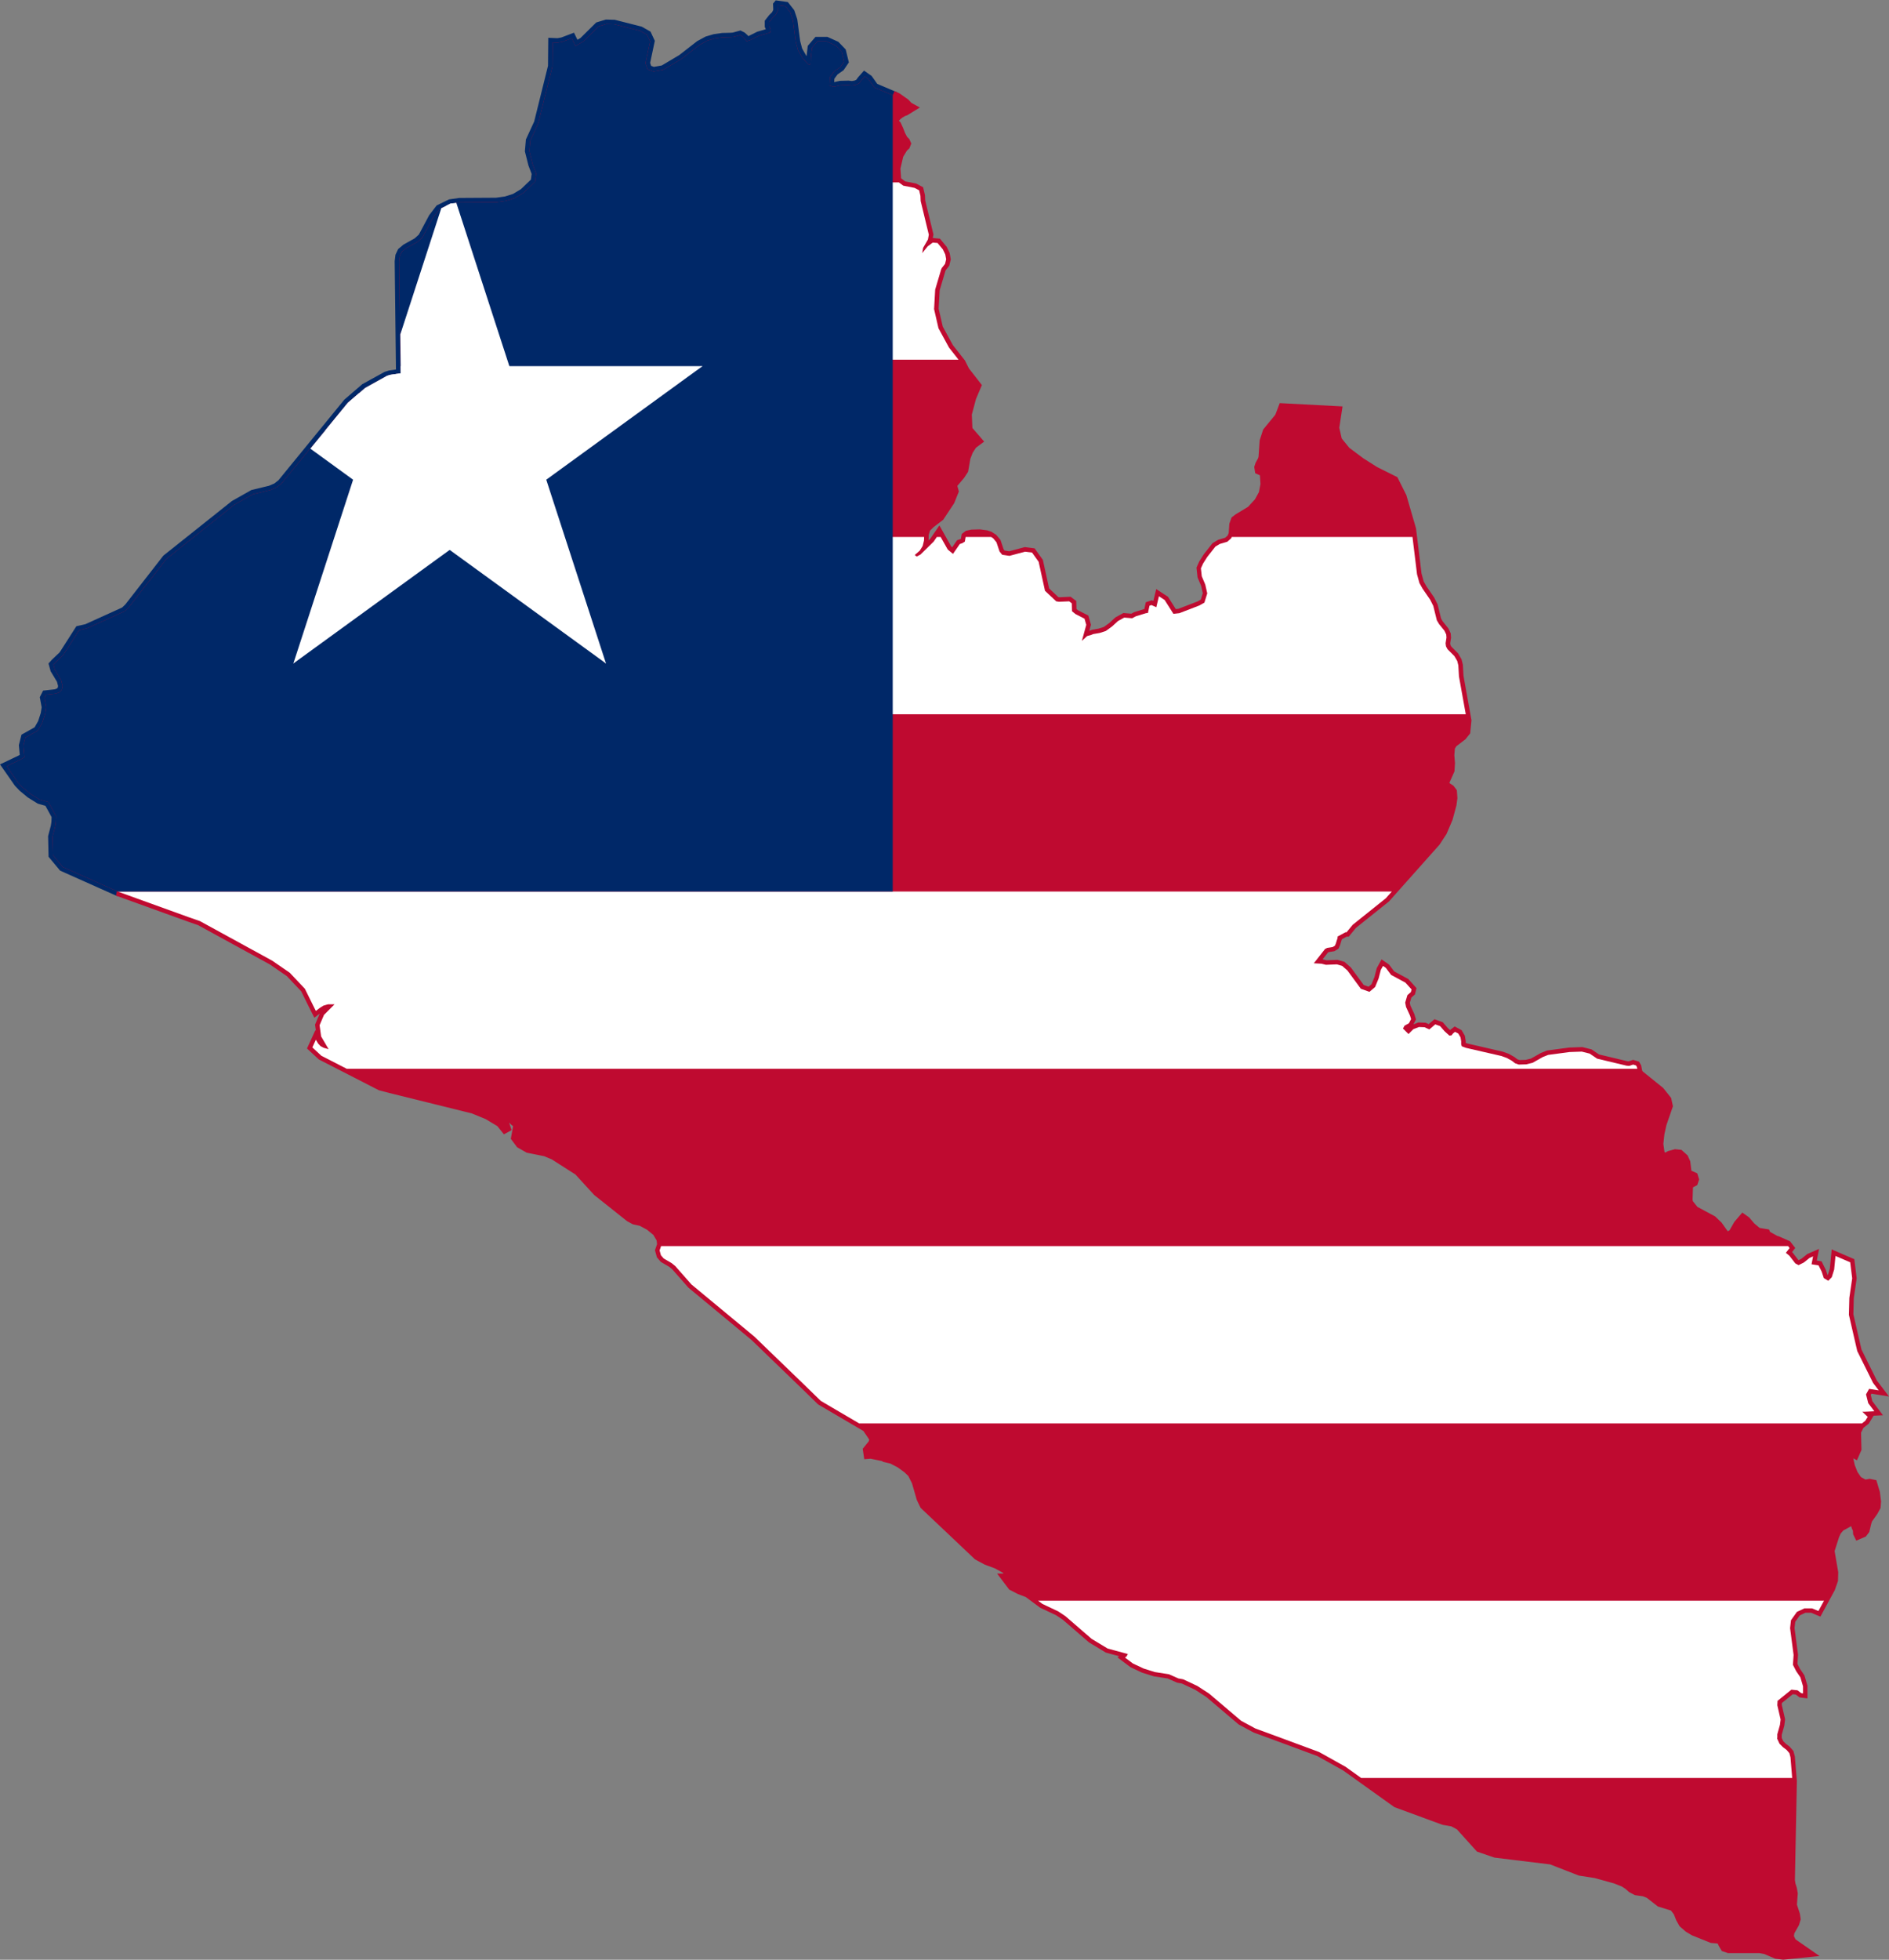
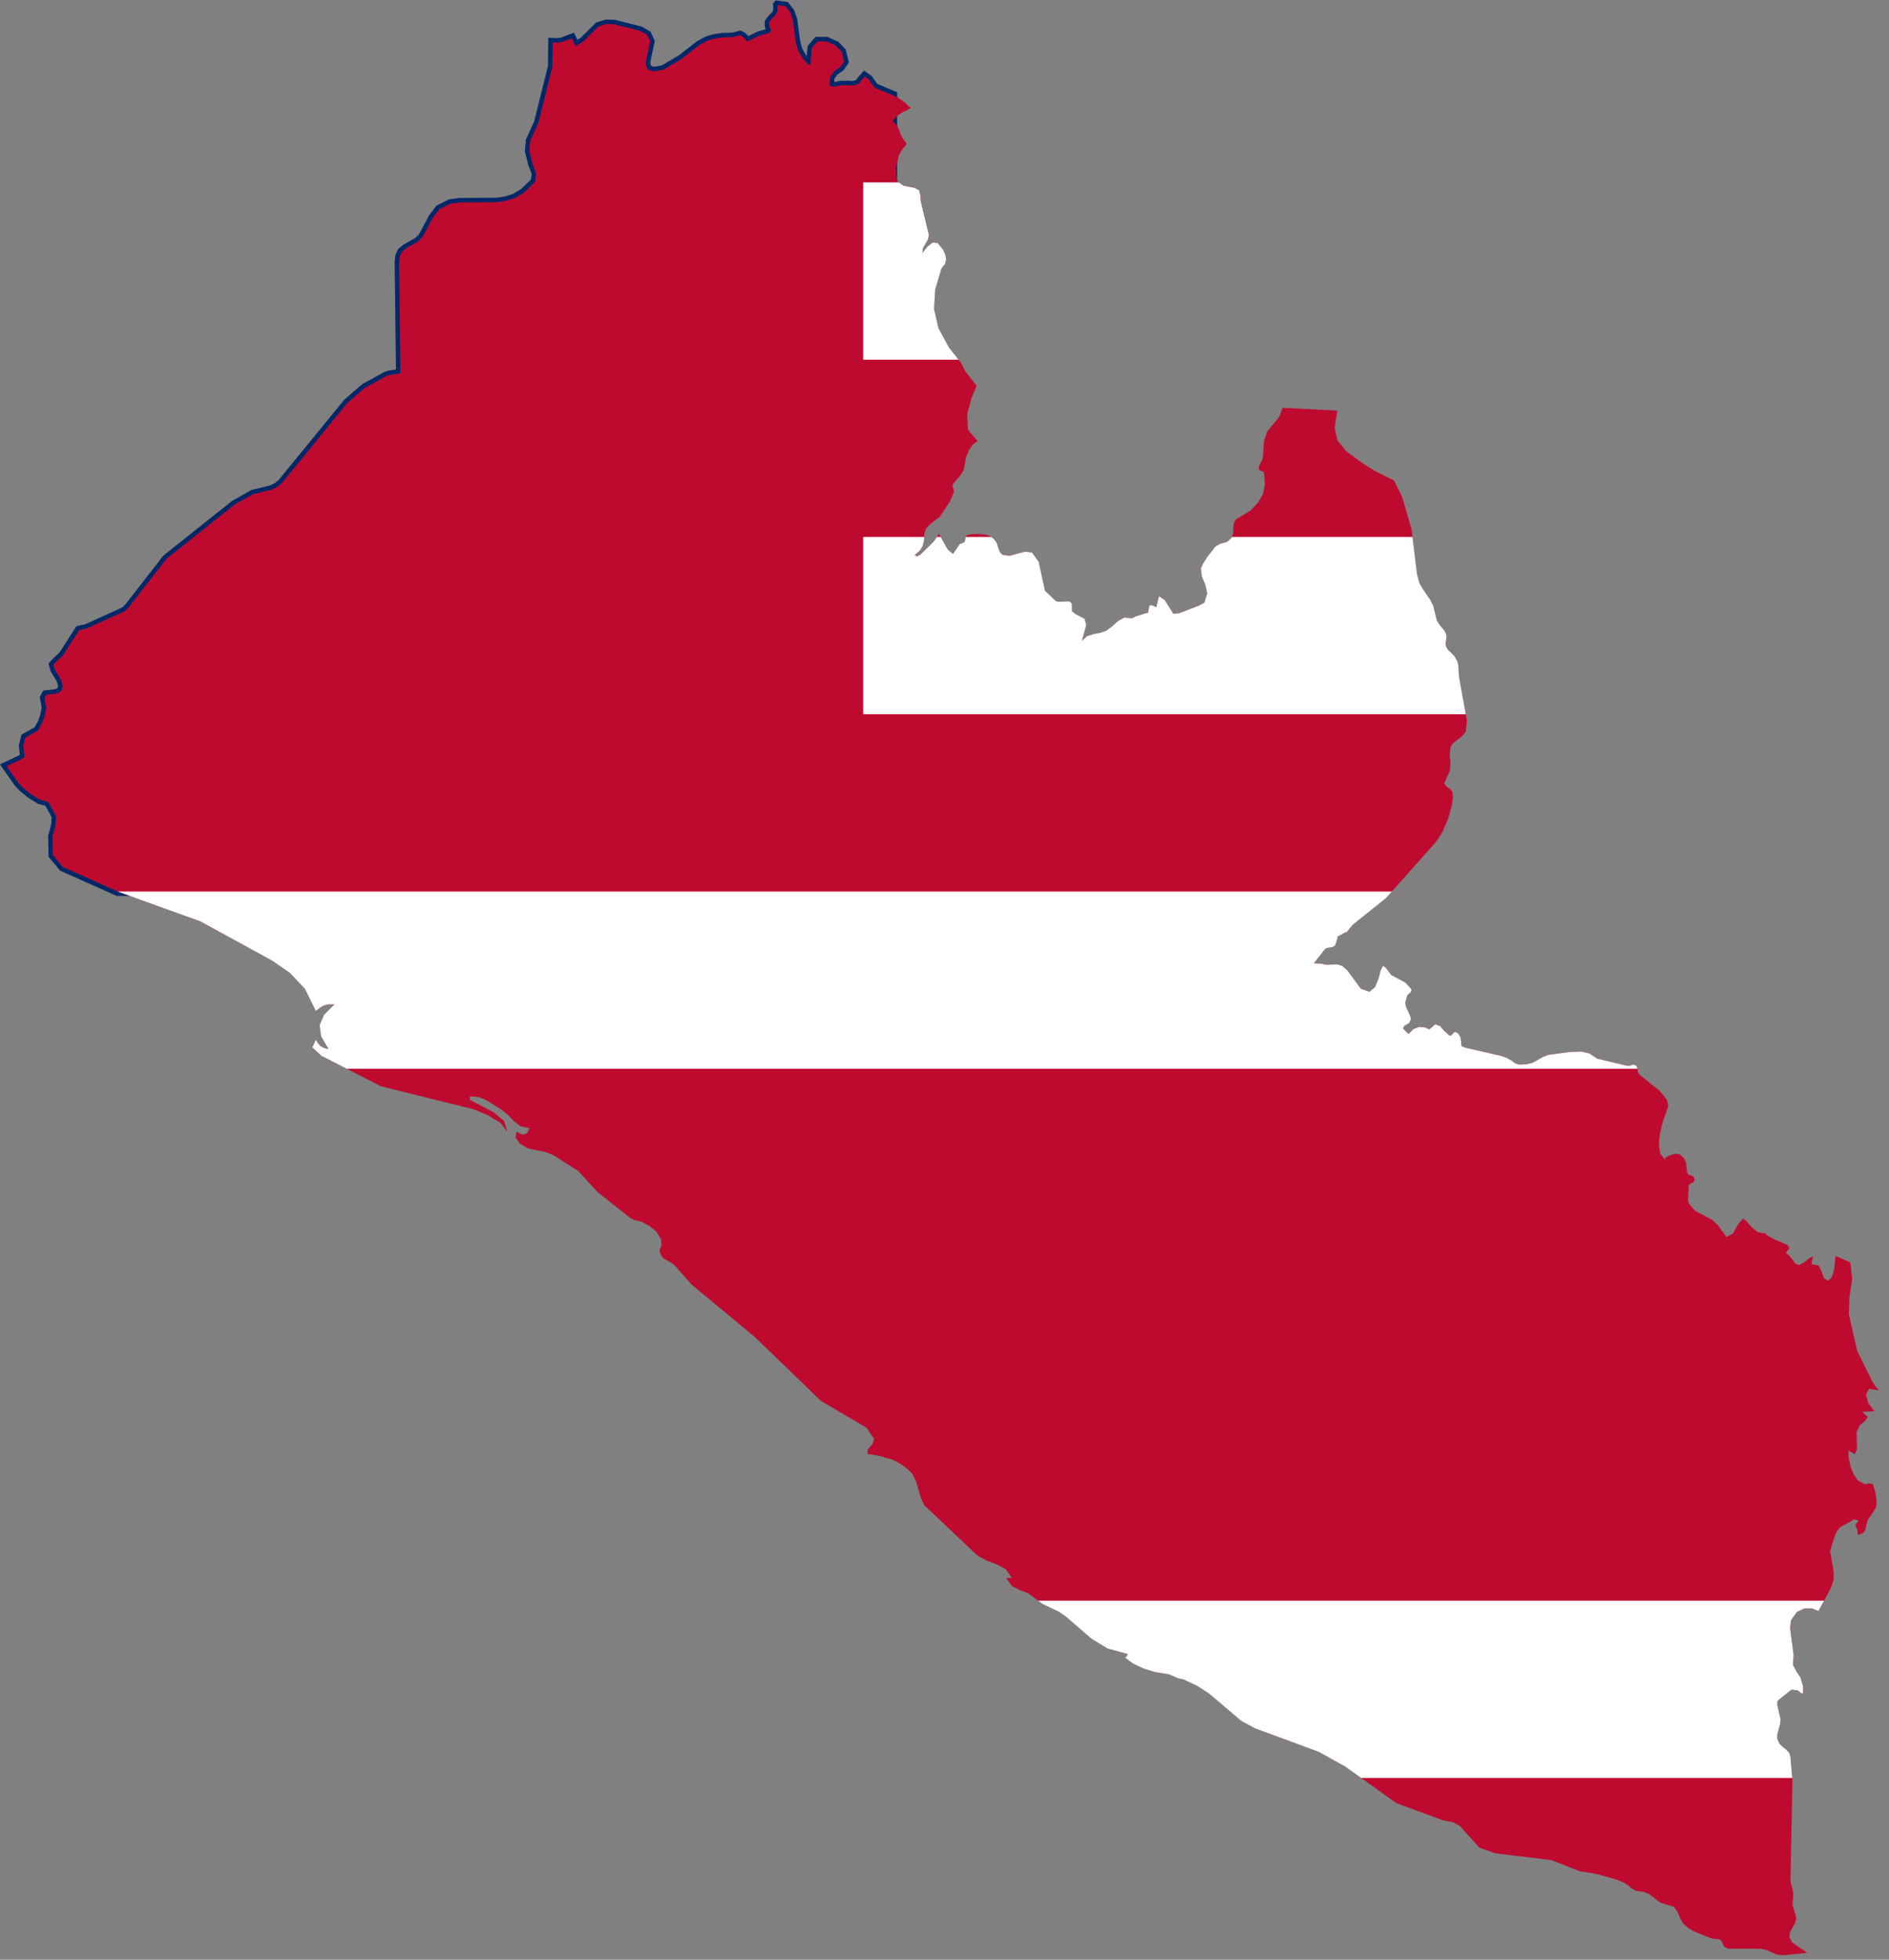
<svg xmlns="http://www.w3.org/2000/svg" xmlns:ns1="http://www.inkscape.org/namespaces/inkscape" xmlns:ns2="http://sodipodi.sourceforge.net/DTD/sodipodi-0.dtd" xmlns:xlink="http://www.w3.org/1999/xlink" width="639.541" height="663.24" viewBox="0 0 117.249 121.594" id="svg2" version="1.1" ns1:version="0.91 r13725" ns2:docname="Flag_of_Liberia.svg">
  <rect x="0" y="0" width="117.249" height="121.594" fill="#808080" stroke="none" />
  <defs id="defs26">
    <clipPath clipPathUnits="userSpaceOnUse" id="clipPath4231">
-       <path ns1:connector-curvature="0" style="display:inline;fill:#fefee4;stroke:none;stroke-opacity:1" d="m 1.233,-1.667 8.249e-4,0.021 -0.007,0.015 -0.012,0.012 -0.012,0.016 0,0.014 0.006,0.013 -0.002,0.012 -0.043,0.012 -0.031,0.016 -0.015,0.005 -0.008,-0.012 -0.008,-0.007 -0.008,-0.004 -0.024,0.007 -0.009,8.23e-4 -0.033,8.231e-4 -0.029,0.004 -0.028,0.008 -0.029,0.016 -0.067,0.052 -0.069,0.041 -0.037,0.007 -0.022,-0.008 -0.007,-0.023 0.017,-0.082 -0.012,-0.025 -0.026,-0.015 -0.097,-0.025 -0.029,-8.231e-4 -0.03,0.009 -0.058,0.057 -0.029,0.017 -0.014,-0.029 -0.035,0.013 -0.018,0.003 -0.019,-8.23e-4 -8.2303e-4,0.09 -0.053,0.213 -0.031,0.066 -0.003,0.039 0.012,0.05 0.013,0.035 -0.004,0.031 -0.043,0.041 -0.033,0.02 -0.034,0.011 -0.036,0.005 -0.139,8.2303e-4 -0.035,0.005 -0.04,0.02 -0.025,0.032 -0.04,0.074 -0.019,0.017 -0.043,0.024 -0.016,0.013 -0.007,0.016 -0.002,0.021 0.005,0.421 -0.04,0.006 -0.013,0.004 -0.081,0.045 -0.065,0.056 -0.23,0.281 -0.018,0.022 -0.019,0.015 -0.023,0.01 -0.065,0.016 -0.07,0.04 -0.255,0.203 -0.143,0.183 -0.015,0.014 -0.142,0.064 -0.029,0.007 -0.06,0.094 -0.031,0.029 -0.006,0.007 0.005,0.018 0.024,0.04 0.006,0.022 -0.003,0.015 -0.009,0.009 -0.013,0.005 -0.037,0.004 -0.006,0.012 0.007,0.036 -0.004,0.026 -0.011,0.033 -0.017,0.029 -0.047,0.026 -0.007,0.03 0.004,0.044 -0.013,0.008 -0.054,0.026 0.044,0.063 0.017,0.017 0.029,0.024 0.035,0.021 0.032,0.009 0.006,0.009 0.024,0.044 -8.23e-4,0.023 -0.002,0.017 -0.01,0.038 0.002,0.069 0.037,0.045 0.207,0.093 0.268,0.097 0.04,0.014 0.272,0.149 0.066,0.045 0.057,0.06 0.031,0.062 0.011,0.021 0.014,-0.011 0.014,-0.009 0.017,-0.005 0.025,0 -0.04,0.04 -0.017,0.039 0.006,0.042 0.028,0.048 -0.018,-0.005 -0.012,-0.007 -0.009,-0.01 -0.008,-0.014 -0.013,0.029 0.034,0.031 0.222,0.114 0.038,0.01 0.311,0.077 0.055,0.022 0.048,0.029 0.026,0.033 -0.013,-0.04 -0.039,-0.032 -0.089,-0.046 0,-0.013 0.033,0.002 0.028,0.012 0.056,0.035 0.026,0.021 0.022,0.023 8.2303e-4,8.394e-4 0.024,0.019 0.034,0.007 -0.007,0.017 -0.011,0.007 -0.014,-8.394e-4 -0.016,-0.01 -0.004,0.023 0.017,0.023 0.031,0.017 0.065,0.013 0.031,0.013 0.092,0.059 0.071,0.078 0.121,0.097 0.018,0.01 0.026,0.006 0.031,0.017 0.027,0.022 0.016,0.026 0.002,0.021 -0.007,0.021 0.005,0.018 0.011,0.012 0.03,0.017 0.013,0.011 0.061,0.069 0.236,0.196 0.188,0.181 0.063,0.061 0.172,0.101 0.028,0.041 -0.004,0.017 -0.021,0.026 0.002,0.017 0.011,-8.242e-4 0.048,0.01 0.005,0.003 0.026,0.006 0.031,0.016 0.027,0.02 0.018,0.017 0.016,0.031 0.018,0.063 0.012,0.026 0.091,0.086 0.11,0.104 0.034,0.018 0.038,0.014 0.035,0.019 0.022,0.032 -0.022,0 0.023,0.031 0.029,0.015 0.031,0.012 0.055,0.04 0.059,0.028 0.027,0.018 0.098,0.085 0.06,0.036 0.076,0.021 -0.003,0.006 -8.243e-4,0.002 -8.242e-4,8.242e-4 -0.006,0.004 0.03,0.022 0.04,0.019 0.042,0.013 0.053,0.008 0.036,0.016 0.018,0.003 0.053,0.025 0.045,0.029 0.121,0.102 0.054,0.029 0.074,0.027 0.165,0.061 0.099,0.055 0.192,0.137 0.178,0.065 0.034,0.006 0.026,0.014 0.074,0.083 0.06,0.021 0.21,0.026 0.108,0.042 0.059,0.009 0.074,0.021 0.031,0.012 0.017,0.011 0.013,0.012 0.017,0.009 0.029,0.004 0.019,0.007 0.041,0.032 0.032,0.01 0.019,0.006 0.016,0.021 0.009,0.023 0.011,0.019 0.02,0.017 0.021,0.012 0.068,0.027 0.028,0.002 0.007,0.006 0.006,0.012 0.007,0.012 0.015,0.005 0.117,0 0.021,0.004 0.04,0.017 0.026,0.003 0.09,-0.009 -0.057,-0.04 -0.01,-0.021 0.002,-0.018 0.018,-0.032 0.005,-0.017 -0.002,-0.017 -0.012,-0.036 0.003,-0.044 -0.003,-0.018 -0.005,-0.016 -0.002,-0.016 0.007,-0.373 -0.007,-0.09 -0.004,-0.016 -0.011,-0.012 -0.013,-0.01 -0.013,-0.013 -0.009,-0.02 8.243e-4,-0.002 0,-0.013 0.01,-0.036 0.002,-0.02 -0.012,-0.054 8.364e-4,-0.017 0.052,-0.042 0.023,0.002 0.014,0.011 0.007,8.243e-4 0,-0.026 -0.01,-0.034 -0.016,-0.023 -0.012,-0.024 0.002,-0.037 -0.013,-0.101 0.003,-0.03 0.022,-0.031 0.028,-0.013 0.029,0 0.024,0.01 0.046,-0.085 0.011,-0.031 8.242e-4,-0.029 -0.014,-0.082 0.018,-0.057 0.007,-0.017 0.013,-0.016 0.044,-0.024 0.005,-0.005 0.019,0.003 -0.002,0.007 -0.009,0.009 0.002,0.009 0.005,0.011 8.243e-4,0.013 0.003,0.007 0.017,-0.007 0.008,-0.011 0.007,-0.028 0.004,-0.012 0.021,-0.029 0.01,-0.018 0.002,-0.02 -0.004,-0.033 -0.01,-0.033 -0.012,-0.002 -0.018,0.003 -0.026,-0.014 -0.017,-0.024 -0.012,-0.03 -0.007,-0.031 -8.242e-4,-0.028 0.024,0.013 0.008,-0.019 -0.002,-0.065 0.012,-0.025 0.021,-0.017 0.009,-0.015 -0.002,-0.002 -0.018,-0.017 0.012,0 0.034,-0.002 -0.023,-0.031 -0.008,-0.033 0.012,-0.021 0.036,0.006 -0.021,-0.028 -0.059,-0.12 -0.031,-0.136 0.002,-0.064 0.011,-0.074 -0.007,-0.06 -0.055,-0.024 -0.005,0.051 -0.009,0.029 -0.013,0.013 -0.017,-0.01 -0.008,-0.025 -0.012,-0.023 -0.026,-0.004 0.006,-0.03 -0.013,0.006 -0.021,0.017 -0.02,0.01 -0.012,-0.007 -0.022,-0.029 -0.013,-0.011 0.014,-0.018 -0.009,-0.012 -0.037,-0.017 -0.005,-8.248e-4 -0.036,-0.02 -0.002,-0.006 -0.031,-0.005 -0.025,-0.021 -0.019,-0.022 -0.012,-0.008 -0.019,0.022 -0.02,0.035 -0.024,0.012 -0.031,-0.043 -0.021,-0.021 -0.068,-0.036 -0.022,-0.028 -0.002,-0.012 0.002,-0.05 0.003,-0.008 0.016,-0.008 0.003,-0.01 -0.003,-0.011 -0.009,-0.004 -0.009,-0.003 -0.006,-0.006 -0.005,-0.04 -0.007,-0.017 -0.017,-0.015 -0.016,-0.002 -0.021,0.006 -0.017,0.009 -8.242e-4,0.008 -0.018,-0.024 -0.005,-0.036 0.004,-0.039 0.008,-0.037 0.023,-0.067 -0.005,-0.023 -0.026,-0.033 -0.077,-0.062 -0.006,-0.008 -0.004,-0.021 -0.003,-0.006 -0.011,-0.003 -0.007,0.002 -0.007,0.002 -0.01,-8.23e-4 -0.111,-0.026 -0.028,-0.019 -0.03,-0.007 -0.046,0.002 -0.08,0.011 -0.021,0.008 -0.038,0.021 -0.024,0.006 -0.028,8.23e-4 -0.014,-0.005 -0.012,-0.009 -0.019,-0.011 -0.021,-0.007 -0.133,-0.031 -0.016,-0.006 -0.002,-0.007 0,-0.012 -0.002,-0.015 -0.008,-0.014 -0.012,-0.007 -0.007,0.006 -0.006,0.007 -0.008,8.394e-4 -0.018,-0.017 -0.017,-0.019 -0.018,-0.007 -0.022,0.019 -0.018,-0.008 -0.021,-8.23e-4 -0.021,0.008 -0.018,0.018 -0.021,-0.021 0.006,-0.011 0.017,-0.009 0.008,-0.016 -0.004,-0.013 -0.015,-0.032 -0.003,-0.017 0.008,-0.028 0.013,-0.012 0.002,-0.01 -0.023,-0.026 -0.054,-0.029 -0.02,-0.026 -0.011,-0.007 -0.008,0.015 -0.008,0.032 -0.013,0.032 -0.021,0.018 -0.032,-0.012 -0.05,-0.069 -0.02,-0.017 -0.02,-0.006 -0.041,0.002 -0.017,-0.004 -0.029,-0.002 0.042,-0.054 0.008,-0.004 0.021,-0.003 0.008,-0.005 0.003,-0.007 0.007,-0.024 -0.002,-0.002 0.002,-8.394e-4 0.029,-0.016 0.004,0 0.023,-0.028 0.125,-0.1 0.188,-0.212 0.025,-0.038 0.021,-0.05 0.014,-0.052 0.003,-0.025 -0.002,-0.023 -0.008,-0.011 -0.014,-0.009 -0.008,-0.013 0.021,-0.048 0.002,-0.027 -0.002,-0.029 0.002,-0.031 0.009,-0.015 0.036,-0.027 0.013,-0.017 0.004,-0.042 -0.03,-0.165 -0.002,-0.042 -0.004,-0.017 -0.011,-0.018 -0.026,-0.026 -0.006,-0.011 -0.002,-0.012 0.003,-0.021 -8.243e-4,-0.012 -0.007,-0.014 -0.021,-0.026 -0.008,-0.014 -0.013,-0.054 -0.012,-0.023 -0.029,-0.042 -0.012,-0.021 -0.009,-0.033 L 3.619,0.305 3.583,0.182 3.552,0.121 3.48,0.085 3.428,0.052 3.372,0.011 3.34,-0.029 3.329,-0.076 l 0.01,-0.065 -0.206,-0.011 -0.013,0.035 -0.045,0.055 -0.012,0.036 -0.004,0.06 -0.002,0.01 -0.01,0.018 -0.003,0.01 0.002,0.011 0.007,0.003 0.007,0.002 0.004,0.008 0.002,0.04 -0.007,0.035 -0.017,0.031 -0.029,0.031 -0.048,0.029 -0.011,0.008 -0.006,0.017 -0.002,0.036 -0.007,0.016 -0.015,0.013 -0.028,0.008 -0.017,0.01 -0.031,0.039 -0.016,0.025 -0.008,0.018 0.003,0.03 0.013,0.031 0.007,0.033 -0.011,0.035 -0.019,0.011 -0.075,0.029 -0.022,0.002 -0.033,-0.052 -0.021,-0.014 -0.01,0.041 -0.018,-0.008 -0.007,0.002 -0.006,0.027 -0.007,8.2303e-4 -0.038,0.012 -0.014,0.007 -0.03,-0.002 -0.024,0.013 -0.021,0.02 -0.024,0.017 -0.023,0.007 -0.024,0.004 -0.008,0.003 -0.015,0.004 -0.02,0.018 0.017,-0.06 -0.007,-0.023 -0.034,-0.017 -0.013,-0.011 -8.243e-4,-0.03 -0.01,-0.007 -0.038,0.002 L 2.282,0.576 2.24,0.536 2.216,0.427 2.191,0.392 2.164,0.389 2.106,0.405 2.078,0.4 2.069,0.388 2.057,0.353 2.045,0.339 l -0.014,-0.009 -0.012,-0.004 -0.025,-0.003 -0.029,8.2303e-4 -0.016,0.003 -0.007,0.006 -0.003,0.019 -0.009,0.006 -0.01,0.003 -0.026,0.037 -0.02,-0.017 -0.033,-0.059 -0.02,0.029 -0.05,0.049 -0.014,0.007 -0.007,-0.006 0.019,-0.017 0.011,-0.017 0.005,-0.021 8.363e-4,-0.024 0.007,-0.021 0.017,-0.017 0.036,-0.027 0.039,-0.059 0.015,-0.037 -0.007,-0.024 0.031,-0.036 0.012,-0.019 0.008,-0.047 0.01,-0.026 0.015,-0.023 0.019,-0.014 -0.036,-0.042 -0.002,-0.059 0.017,-0.062 0.019,-0.045 -0.044,-0.056 -0.015,-0.03 -0.045,-0.058 -0.04,-0.073 -0.017,-0.072 0.004,-0.074 0.022,-0.075 -0.002,0.005 0.002,-0.006 0,8.2303e-4 0.002,-0.006 0.012,-0.016 0.004,-0.017 -0.003,-0.018 -0.009,-0.019 -0.02,-0.024 -0.018,-0.002 -0.019,0.014 -0.021,0.026 0.003,-0.02 0.018,-0.031 0.003,-0.018 -0.031,-0.126 -8.242e-4,-0.02 -0.005,-0.021 -0.017,-0.009 -0.042,-0.008 -0.025,-0.018 -0.003,-0.047 0.012,-0.05 0.017,-0.027 0.008,-0.007 0.003,-0.008 -0.003,-0.007 -0.008,-0.008 -0.009,-0.017 -0.007,-0.019 -0.008,-0.018 -0.016,-0.015 0.018,-0.02 0.011,-0.008 0.012,-0.007 0.007,-0.002 0.021,-0.013 -0.009,-0.005 -0.012,-0.013 -0.031,-0.021 -0.086,-0.036 -0.022,-0.031 -0.014,-0.01 -0.012,0.014 -0.008,0.012 -0.012,0.006 -0.015,0.002 -0.014,-0.002 -0.03,8.388e-4 -0.026,0.006 -0.015,-0.005 0.002,-0.031 0.017,-0.022 0.022,-0.016 0.014,-0.021 -0.009,-0.037 -0.022,-0.023 -0.035,-0.016 -0.034,0 -0.021,0.024 -0.004,0.036 -8.249e-4,0.026 -0.007,0.004 -0.024,-0.026 -0.017,-0.031 -0.008,-0.031 -0.011,-0.081 -0.01,-0.03 -0.018,-0.023 -0.03,-0.004 z" id="path4233" />
-     </clipPath>
+       </clipPath>
    <clipPath clipPathUnits="userSpaceOnUse" id="clipPath4235">
-       <path ns1:connector-curvature="0" style="display:inline;fill:#fefee4;stroke:none;stroke-opacity:1" d="m 47.849,-4.2961622e-5 0.014,0.354 -0.123,0.245 -0.204,0.204 -0.204,0.259 0,0.232 0.096,0.218 -0.027,0.191 -0.709,0.204 -0.518,0.259 -0.245,0.082 -0.136,-0.191 -0.136,-0.123 -0.136,-0.068 -0.395,0.109 -0.15,0.014 -0.545,0.014 -0.477,0.068 L 43.487,2.208 43.01,2.467 41.906,3.326 40.76,4.008 40.147,4.117 39.779,3.98 39.656,3.599 39.943,2.249 39.752,1.84 39.316,1.595 37.707,1.186 37.23,1.172 36.739,1.322 35.785,2.263 35.308,2.536 35.076,2.058 34.503,2.276 34.203,2.331 33.89,2.317 33.876,3.803 l -0.873,3.517 -0.504,1.091 -0.055,0.641 0.204,0.818 0.218,0.573 -0.068,0.518 -0.709,0.682 -0.545,0.327 -0.559,0.177 -0.586,0.082 -2.29,0.014 -0.572,0.082 -0.668,0.327 -0.409,0.532 -0.654,1.227 -0.314,0.286 -0.709,0.395 -0.259,0.218 -0.123,0.259 -0.041,0.341 0.082,6.939 -0.654,0.095 -0.218,0.068 -1.336,0.736 -1.077,0.927 -3.79,4.635 -0.3,0.368 -0.313,0.245 -0.382,0.163 -1.077,0.259 -1.159,0.654 -4.212,3.354 -2.358,3.026 -0.245,0.232 -2.345,1.063 -0.477,0.109 -0.995,1.554 -0.504,0.477 -0.095,0.109 0.082,0.3 0.395,0.654 0.095,0.368 -0.055,0.245 -0.15,0.15 -0.218,0.082 -0.613,0.068 -0.096,0.191 0.109,0.586 -0.068,0.423 L 2.208,44.536 1.936,45.014 1.159,45.45 1.036,45.941 1.104,46.663 0.886,46.799 0,47.222 l 0.723,1.036 0.273,0.286 0.477,0.395 0.572,0.354 0.532,0.15 0.095,0.15 0.395,0.723 -0.014,0.382 -0.041,0.273 -0.163,0.627 0.027,1.145 0.613,0.736 3.422,1.527 4.417,1.595 0.668,0.232 4.485,2.454 1.091,0.75 0.941,0.995 0.504,1.022 0.177,0.354 0.232,-0.177 0.232,-0.15 0.286,-0.082 0.409,0 -0.654,0.654 -0.273,0.641 0.095,0.695 0.464,0.791 -0.3,-0.082 -0.204,-0.109 -0.15,-0.163 -0.136,-0.232 -0.218,0.477 0.559,0.518 3.667,1.881 0.627,0.163 5.126,1.268 0.9,0.368 0.791,0.477 0.436,0.545 -0.218,-0.668 -0.641,-0.532 -1.472,-0.763 0,-0.218 0.545,0.041 0.464,0.191 0.927,0.573 0.423,0.341 0.368,0.382 0.014,0.014 0.395,0.313 0.559,0.123 -0.123,0.273 -0.177,0.109 -0.232,-0.014 -0.259,-0.163 -0.068,0.382 0.286,0.382 0.504,0.286 1.077,0.218 0.518,0.218 1.513,0.968 1.172,1.281 2.004,1.595 0.3,0.164 0.436,0.095 0.504,0.273 0.45,0.368 0.259,0.436 0.041,0.354 -0.122,0.354 0.082,0.3 0.177,0.204 0.491,0.286 0.218,0.177 1.009,1.145 3.899,3.231 3.094,2.985 1.036,1.009 2.836,1.663 0.464,0.682 -0.068,0.286 -0.341,0.423 0.041,0.273 0.177,-0.014 0.791,0.163 0.082,0.055 0.423,0.095 0.504,0.259 0.45,0.327 0.3,0.286 0.259,0.518 0.3,1.036 0.204,0.423 1.5,1.418 1.813,1.718 0.559,0.3 0.627,0.232 0.572,0.314 0.368,0.531 -0.368,0 0.382,0.505 0.477,0.245 0.504,0.191 0.9,0.668 0.982,0.464 0.45,0.3 1.622,1.404 0.995,0.6 1.254,0.341 -0.055,0.095 -0.014,0.041 -0.014,0.014 -0.096,0.068 0.491,0.368 0.668,0.314 0.695,0.218 0.872,0.136 0.586,0.259 0.3,0.055 0.873,0.409 0.736,0.477 1.99,1.69 0.886,0.477 1.227,0.45 2.726,1.009 1.636,0.913 3.163,2.263 2.931,1.077 0.559,0.096 0.436,0.232 1.227,1.363 0.995,0.341 3.463,0.423 1.786,0.695 0.968,0.15 1.227,0.341 0.518,0.204 0.273,0.177 0.218,0.191 0.286,0.15 0.477,0.068 0.314,0.123 0.682,0.532 0.531,0.163 0.314,0.096 0.259,0.341 0.15,0.382 0.177,0.314 0.327,0.286 0.341,0.204 1.118,0.45 0.464,0.041 0.122,0.096 0.096,0.204 0.123,0.204 0.245,0.082 1.936,0 0.354,0.068 0.668,0.286 0.423,0.055 1.486,-0.15 -0.941,-0.654 -0.164,-0.341 0.041,-0.3 0.3,-0.532 0.082,-0.273 -0.041,-0.273 -0.191,-0.586 0.055,-0.722 -0.055,-0.3 -0.082,-0.259 -0.041,-0.259 0.123,-6.148 -0.123,-1.486 -0.068,-0.259 -0.177,-0.204 -0.218,-0.164 -0.218,-0.218 -0.15,-0.327 0.014,-0.041 0,-0.218 0.164,-0.586 0.041,-0.327 -0.204,-0.886 0.014,-0.273 0.859,-0.695 0.382,0.041 0.232,0.177 0.109,0.014 0,-0.436 -0.164,-0.559 -0.259,-0.382 -0.204,-0.395 0.041,-0.613 -0.218,-1.663 0.055,-0.491 0.368,-0.518 0.464,-0.218 0.477,0 0.395,0.163 0.763,-1.404 0.177,-0.505 0.014,-0.477 -0.232,-1.349 0.3,-0.941 0.123,-0.273 0.218,-0.259 0.722,-0.395 0.082,-0.082 0.313,0.055 -0.041,0.109 -0.15,0.15 0.041,0.15 0.082,0.177 0.014,0.218 0.055,0.109 0.286,-0.123 0.136,-0.177 0.109,-0.464 0.068,-0.204 0.341,-0.477 0.163,-0.3 0.027,-0.327 -0.068,-0.545 -0.164,-0.545 -0.204,-0.041 -0.3,0.055 -0.423,-0.232 -0.273,-0.395 -0.191,-0.491 -0.109,-0.505 -0.014,-0.464 0.395,0.218 0.136,-0.314 -0.027,-1.077 0.204,-0.409 0.341,-0.273 0.15,-0.245 -0.041,-0.027 -0.3,-0.286 0.191,0 0.559,-0.027 -0.382,-0.505 -0.136,-0.545 0.191,-0.341 0.6,0.096 -0.354,-0.464 -0.982,-1.977 -0.518,-2.249 0.027,-1.05 0.177,-1.213 -0.123,-0.995 -0.914,-0.395 -0.082,0.845 -0.15,0.477 -0.218,0.218 -0.273,-0.164 -0.136,-0.409 -0.191,-0.382 -0.436,-0.068 0.095,-0.491 -0.218,0.095 -0.354,0.286 -0.327,0.164 -0.204,-0.109 -0.368,-0.477 -0.218,-0.177 0.232,-0.3 -0.15,-0.191 -0.613,-0.273 -0.082,-0.014 -0.586,-0.327 -0.041,-0.095 -0.504,-0.082 -0.409,-0.341 -0.314,-0.368 -0.191,-0.136 -0.313,0.368 -0.327,0.572 -0.395,0.204 -0.504,-0.709 -0.355,-0.341 -1.118,-0.6 -0.368,-0.464 -0.027,-0.204 0.027,-0.818 0.054,-0.136 0.259,-0.136 0.055,-0.163 -0.055,-0.177 -0.15,-0.068 -0.15,-0.055 -0.096,-0.095 -0.082,-0.654 -0.123,-0.273 -0.273,-0.245 -0.259,-0.027 -0.355,0.096 -0.273,0.15 -0.014,0.136 -0.3,-0.395 -0.082,-0.586 0.068,-0.641 0.136,-0.613 0.382,-1.104 -0.082,-0.382 -0.436,-0.545 -1.268,-1.022 -0.095,-0.136 -0.068,-0.341 -0.055,-0.095 -0.177,-0.055 -0.123,0.041 -0.122,0.041 -0.164,-0.014 -1.827,-0.436 -0.463,-0.314 -0.491,-0.123 -0.763,0.027 -1.322,0.177 -0.341,0.136 -0.627,0.354 -0.395,0.096 -0.464,0.014 -0.232,-0.082 -0.191,-0.15 -0.314,-0.177 -0.341,-0.123 -2.195,-0.504 -0.259,-0.096 -0.041,-0.122 0,-0.191 -0.041,-0.245 -0.136,-0.232 -0.204,-0.109 -0.123,0.096 -0.095,0.122 -0.136,0.014 -0.3,-0.273 -0.273,-0.314 -0.3,-0.109 -0.368,0.314 -0.3,-0.136 -0.341,-0.014 -0.354,0.136 -0.3,0.3 -0.341,-0.341 0.095,-0.177 0.273,-0.15 0.136,-0.259 -0.068,-0.218 -0.245,-0.531 -0.054,-0.273 0.136,-0.464 0.218,-0.191 0.041,-0.163 -0.382,-0.423 -0.886,-0.477 -0.327,-0.436 -0.177,-0.123 -0.136,0.245 -0.136,0.532 -0.218,0.531 -0.354,0.3 -0.532,-0.191 -0.832,-1.132 -0.327,-0.286 -0.327,-0.095 -0.682,0.027 -0.273,-0.068 -0.477,-0.027 0.695,-0.886 0.136,-0.068 0.341,-0.055 0.136,-0.082 0.054,-0.123 0.123,-0.395 -0.027,-0.041 0.027,-0.014 0.477,-0.259 0.068,0 0.382,-0.464 2.058,-1.649 3.108,-3.49 0.409,-0.627 0.354,-0.832 0.232,-0.859 0.055,-0.409 -0.027,-0.382 -0.136,-0.177 -0.232,-0.15 -0.136,-0.218 0.354,-0.791 0.027,-0.45 -0.041,-0.477 0.041,-0.505 0.15,-0.245 0.586,-0.45 0.218,-0.273 0.068,-0.695 -0.491,-2.726 -0.041,-0.695 -0.068,-0.273 -0.177,-0.3 -0.423,-0.423 -0.095,-0.177 -0.027,-0.191 0.055,-0.355 -0.014,-0.191 -0.109,-0.232 -0.341,-0.423 -0.136,-0.232 -0.218,-0.886 -0.191,-0.382 -0.477,-0.695 -0.191,-0.341 -0.15,-0.545 -0.341,-2.795 -0.586,-2.018 -0.505,-1.009 -1.199,-0.6 -0.859,-0.545 -0.913,-0.682 -0.532,-0.654 -0.177,-0.777 0.164,-1.077 -3.394,-0.177 -0.218,0.573 -0.75,0.913 -0.191,0.586 -0.068,0.995 -0.041,0.164 -0.163,0.3 -0.055,0.163 0.027,0.177 0.122,0.055 0.123,0.027 0.068,0.136 0.041,0.668 -0.109,0.572 -0.286,0.518 -0.477,0.518 -0.791,0.477 -0.177,0.136 -0.096,0.273 -0.041,0.586 -0.109,0.259 -0.245,0.218 -0.464,0.136 -0.273,0.164 -0.505,0.641 -0.259,0.409 -0.136,0.3 0.054,0.491 0.218,0.518 0.122,0.545 -0.177,0.573 -0.314,0.177 -1.24,0.477 -0.368,0.041 -0.545,-0.859 -0.355,-0.232 -0.163,0.682 -0.3,-0.136 -0.123,0.041 -0.096,0.45 -0.122,0.014 -0.627,0.191 -0.232,0.123 -0.491,-0.041 -0.395,0.218 -0.354,0.327 -0.395,0.286 -0.382,0.123 -0.395,0.068 -0.136,0.055 -0.245,0.068 -0.327,0.3 0.273,-0.995 -0.109,-0.382 -0.559,-0.286 -0.218,-0.177 -0.014,-0.491 -0.163,-0.123 -0.627,0.027 -0.177,-0.027 -0.695,-0.654 -0.395,-1.8 -0.409,-0.572 -0.436,-0.055 -0.968,0.259 -0.45,-0.068 -0.164,-0.204 -0.191,-0.572 -0.204,-0.245 -0.232,-0.15 -0.204,-0.068 -0.409,-0.055 -0.477,0.014 -0.259,0.055 -0.123,0.095 -0.054,0.314 -0.15,0.095 -0.163,0.055 -0.423,0.613 -0.327,-0.273 -0.545,-0.968 -0.327,0.477 -0.818,0.804 -0.232,0.123 -0.123,-0.096 0.314,-0.273 0.177,-0.286 0.082,-0.341 0.014,-0.395 0.109,-0.354 0.273,-0.273 0.586,-0.45 0.641,-0.968 0.245,-0.613 -0.109,-0.395 0.505,-0.6 0.204,-0.314 0.136,-0.777 0.163,-0.423 0.245,-0.382 0.313,-0.232 -0.6,-0.695 -0.041,-0.968 0.273,-1.022 0.313,-0.736 -0.722,-0.927 -0.245,-0.491 -0.75,-0.954 -0.654,-1.199 -0.273,-1.186 0.068,-1.213 0.368,-1.241 -0.027,0.082 0.027,-0.096 0,0.014 0.041,-0.095 0.204,-0.259 0.068,-0.286 -0.055,-0.3 -0.15,-0.314 -0.327,-0.395 -0.3,-0.027 -0.313,0.232 -0.341,0.423 0.055,-0.327 0.3,-0.518 0.055,-0.3 -0.505,-2.086 -0.014,-0.327 -0.082,-0.341 -0.286,-0.15 -0.695,-0.136 -0.409,-0.3 -0.055,-0.777 0.191,-0.818 0.273,-0.45 0.136,-0.123 0.054,-0.136 -0.054,-0.123 -0.136,-0.136 -0.15,-0.286 -0.122,-0.314 -0.136,-0.3 -0.259,-0.245 0.3,-0.327 0.177,-0.136 0.191,-0.109 0.122,-0.041 0.355,-0.218 -0.15,-0.082 -0.204,-0.218 -0.504,-0.355 -1.418,-0.6 -0.368,-0.518 -0.232,-0.163 -0.204,0.232 -0.136,0.191 -0.204,0.095 -0.245,0.041 -0.232,-0.027 -0.491,0.014 -0.423,0.095 -0.245,-0.082 0.027,-0.518 0.273,-0.368 0.368,-0.259 0.232,-0.341 -0.15,-0.613 -0.368,-0.382 -0.572,-0.259 -0.559,0 -0.341,0.395 -0.068,0.586 -0.014,0.423 -0.109,0.068 -0.395,-0.423 -0.286,-0.504 -0.136,-0.518 -0.177,-1.336 -0.163,-0.491 -0.3,-0.382 -0.491,-0.068 z" id="path4237" />
-     </clipPath>
+       </clipPath>
    <clipPath clipPathUnits="userSpaceOnUse" id="clipPath4239">
      <path ns1:connector-curvature="0" style="display:inline;fill:#fefee4;stroke:none;stroke-opacity:1" d="m 47.849,-4.2961622e-5 0.014,0.354 -0.123,0.245 -0.204,0.204 -0.204,0.259 0,0.232 0.096,0.218 -0.027,0.191 -0.709,0.204 -0.518,0.259 -0.245,0.082 -0.136,-0.191 -0.136,-0.123 -0.136,-0.068 -0.395,0.109 -0.15,0.014 -0.545,0.014 -0.477,0.068 L 43.487,2.208 43.01,2.467 41.906,3.326 40.76,4.008 40.147,4.117 39.779,3.98 39.656,3.599 39.943,2.249 39.752,1.84 39.316,1.595 37.707,1.186 37.23,1.172 36.739,1.322 35.785,2.263 35.308,2.536 35.076,2.058 34.503,2.276 34.203,2.331 33.89,2.317 33.876,3.803 l -0.873,3.517 -0.504,1.091 -0.055,0.641 0.204,0.818 0.218,0.573 -0.068,0.518 -0.709,0.682 -0.545,0.327 -0.559,0.177 -0.586,0.082 -2.29,0.014 -0.572,0.082 -0.668,0.327 -0.409,0.532 -0.654,1.227 -0.314,0.286 -0.709,0.395 -0.259,0.218 -0.123,0.259 -0.041,0.341 0.082,6.939 -0.654,0.095 -0.218,0.068 -1.336,0.736 -1.077,0.927 -3.79,4.635 -0.3,0.368 -0.313,0.245 -0.382,0.163 -1.077,0.259 -1.159,0.654 -4.212,3.354 -2.358,3.026 -0.245,0.232 -2.345,1.063 -0.477,0.109 -0.995,1.554 -0.504,0.477 -0.095,0.109 0.082,0.3 0.395,0.654 0.095,0.368 -0.055,0.245 -0.15,0.15 -0.218,0.082 -0.613,0.068 -0.096,0.191 0.109,0.586 -0.068,0.423 L 2.208,44.536 1.936,45.014 1.159,45.45 1.036,45.941 1.104,46.663 0.886,46.799 0,47.222 l 0.723,1.036 0.273,0.286 0.477,0.395 0.572,0.354 0.532,0.15 0.095,0.15 0.395,0.723 -0.014,0.382 -0.041,0.273 -0.163,0.627 0.027,1.145 0.613,0.736 3.422,1.527 4.417,1.595 0.668,0.232 4.485,2.454 1.091,0.75 0.941,0.995 0.504,1.022 0.177,0.354 0.232,-0.177 0.232,-0.15 0.286,-0.082 0.409,0 -0.654,0.654 -0.273,0.641 0.095,0.695 0.464,0.791 -0.3,-0.082 -0.204,-0.109 -0.15,-0.163 -0.136,-0.232 -0.218,0.477 0.559,0.518 3.667,1.881 0.627,0.163 5.126,1.268 0.9,0.368 0.791,0.477 0.436,0.545 -0.218,-0.668 -0.641,-0.532 -1.472,-0.763 0,-0.218 0.545,0.041 0.464,0.191 0.927,0.573 0.423,0.341 0.368,0.382 0.014,0.014 0.395,0.313 0.559,0.123 -0.123,0.273 -0.177,0.109 -0.232,-0.014 -0.259,-0.163 -0.068,0.382 0.286,0.382 0.504,0.286 1.077,0.218 0.518,0.218 1.513,0.968 1.172,1.281 2.004,1.595 0.3,0.164 0.436,0.095 0.504,0.273 0.45,0.368 0.259,0.436 0.041,0.354 -0.122,0.354 0.082,0.3 0.177,0.204 0.491,0.286 0.218,0.177 1.009,1.145 3.899,3.231 3.094,2.985 1.036,1.009 2.836,1.663 0.464,0.682 -0.068,0.286 -0.341,0.423 0.041,0.273 0.177,-0.014 0.791,0.163 0.082,0.055 0.423,0.095 0.504,0.259 0.45,0.327 0.3,0.286 0.259,0.518 0.3,1.036 0.204,0.423 1.5,1.418 1.813,1.718 0.559,0.3 0.627,0.232 0.572,0.314 0.368,0.531 -0.368,0 0.382,0.505 0.477,0.245 0.504,0.191 0.9,0.668 0.982,0.464 0.45,0.3 1.622,1.404 0.995,0.6 1.254,0.341 -0.055,0.095 -0.014,0.041 -0.014,0.014 -0.096,0.068 0.491,0.368 0.668,0.314 0.695,0.218 0.872,0.136 0.586,0.259 0.3,0.055 0.873,0.409 0.736,0.477 1.99,1.69 0.886,0.477 1.227,0.45 2.726,1.009 1.636,0.913 3.163,2.263 2.931,1.077 0.559,0.096 0.436,0.232 1.227,1.363 0.995,0.341 3.463,0.423 1.786,0.695 0.968,0.15 1.227,0.341 0.518,0.204 0.273,0.177 0.218,0.191 0.286,0.15 0.477,0.068 0.314,0.123 0.682,0.532 0.531,0.163 0.314,0.096 0.259,0.341 0.15,0.382 0.177,0.314 0.327,0.286 0.341,0.204 1.118,0.45 0.464,0.041 0.122,0.096 0.096,0.204 0.123,0.204 0.245,0.082 1.936,0 0.354,0.068 0.668,0.286 0.423,0.055 1.486,-0.15 -0.941,-0.654 -0.164,-0.341 0.041,-0.3 0.3,-0.532 0.082,-0.273 -0.041,-0.273 -0.191,-0.586 0.055,-0.722 -0.055,-0.3 -0.082,-0.259 -0.041,-0.259 0.123,-6.148 -0.123,-1.486 -0.068,-0.259 -0.177,-0.204 -0.218,-0.164 -0.218,-0.218 -0.15,-0.327 0.014,-0.041 0,-0.218 0.164,-0.586 0.041,-0.327 -0.204,-0.886 0.014,-0.273 0.859,-0.695 0.382,0.041 0.232,0.177 0.109,0.014 0,-0.436 -0.164,-0.559 -0.259,-0.382 -0.204,-0.395 0.041,-0.613 -0.218,-1.663 0.055,-0.491 0.368,-0.518 0.464,-0.218 0.477,0 0.395,0.163 0.763,-1.404 0.177,-0.505 0.014,-0.477 -0.232,-1.349 0.3,-0.941 0.123,-0.273 0.218,-0.259 0.722,-0.395 0.082,-0.082 0.313,0.055 -0.041,0.109 -0.15,0.15 0.041,0.15 0.082,0.177 0.014,0.218 0.055,0.109 0.286,-0.123 0.136,-0.177 0.109,-0.464 0.068,-0.204 0.341,-0.477 0.163,-0.3 0.027,-0.327 -0.068,-0.545 -0.164,-0.545 -0.204,-0.041 -0.3,0.055 -0.423,-0.232 -0.273,-0.395 -0.191,-0.491 -0.109,-0.505 -0.014,-0.464 0.395,0.218 0.136,-0.314 -0.027,-1.077 0.204,-0.409 0.341,-0.273 0.15,-0.245 -0.041,-0.027 -0.3,-0.286 0.191,0 0.559,-0.027 -0.382,-0.505 -0.136,-0.545 0.191,-0.341 0.6,0.096 -0.354,-0.464 -0.982,-1.977 -0.518,-2.249 0.027,-1.05 0.177,-1.213 -0.123,-0.995 -0.914,-0.395 -0.082,0.845 -0.15,0.477 -0.218,0.218 -0.273,-0.164 -0.136,-0.409 -0.191,-0.382 -0.436,-0.068 0.095,-0.491 -0.218,0.095 -0.354,0.286 -0.327,0.164 -0.204,-0.109 -0.368,-0.477 -0.218,-0.177 0.232,-0.3 -0.15,-0.191 -0.613,-0.273 -0.082,-0.014 -0.586,-0.327 -0.041,-0.095 -0.504,-0.082 -0.409,-0.341 -0.314,-0.368 -0.191,-0.136 -0.313,0.368 -0.327,0.572 -0.395,0.204 -0.504,-0.709 -0.355,-0.341 -1.118,-0.6 -0.368,-0.464 -0.027,-0.204 0.027,-0.818 0.054,-0.136 0.259,-0.136 0.055,-0.163 -0.055,-0.177 -0.15,-0.068 -0.15,-0.055 -0.096,-0.095 -0.082,-0.654 -0.123,-0.273 -0.273,-0.245 -0.259,-0.027 -0.355,0.096 -0.273,0.15 -0.014,0.136 -0.3,-0.395 -0.082,-0.586 0.068,-0.641 0.136,-0.613 0.382,-1.104 -0.082,-0.382 -0.436,-0.545 -1.268,-1.022 -0.095,-0.136 -0.068,-0.341 -0.055,-0.095 -0.177,-0.055 -0.123,0.041 -0.122,0.041 -0.164,-0.014 -1.827,-0.436 -0.463,-0.314 -0.491,-0.123 -0.763,0.027 -1.322,0.177 -0.341,0.136 -0.627,0.354 -0.395,0.096 -0.464,0.014 -0.232,-0.082 -0.191,-0.15 -0.314,-0.177 -0.341,-0.123 -2.195,-0.504 -0.259,-0.096 -0.041,-0.122 0,-0.191 -0.041,-0.245 -0.136,-0.232 -0.204,-0.109 -0.123,0.096 -0.095,0.122 -0.136,0.014 -0.3,-0.273 -0.273,-0.314 -0.3,-0.109 -0.368,0.314 -0.3,-0.136 -0.341,-0.014 -0.354,0.136 -0.3,0.3 -0.341,-0.341 0.095,-0.177 0.273,-0.15 0.136,-0.259 -0.068,-0.218 -0.245,-0.531 -0.054,-0.273 0.136,-0.464 0.218,-0.191 0.041,-0.163 -0.382,-0.423 -0.886,-0.477 -0.327,-0.436 -0.177,-0.123 -0.136,0.245 -0.136,0.532 -0.218,0.531 -0.354,0.3 -0.532,-0.191 -0.832,-1.132 -0.327,-0.286 -0.327,-0.095 -0.682,0.027 -0.273,-0.068 -0.477,-0.027 0.695,-0.886 0.136,-0.068 0.341,-0.055 0.136,-0.082 0.054,-0.123 0.123,-0.395 -0.027,-0.041 0.027,-0.014 0.477,-0.259 0.068,0 0.382,-0.464 2.058,-1.649 3.108,-3.49 0.409,-0.627 0.354,-0.832 0.232,-0.859 0.055,-0.409 -0.027,-0.382 -0.136,-0.177 -0.232,-0.15 -0.136,-0.218 0.354,-0.791 0.027,-0.45 -0.041,-0.477 0.041,-0.505 0.15,-0.245 0.586,-0.45 0.218,-0.273 0.068,-0.695 -0.491,-2.726 -0.041,-0.695 -0.068,-0.273 -0.177,-0.3 -0.423,-0.423 -0.095,-0.177 -0.027,-0.191 0.055,-0.355 -0.014,-0.191 -0.109,-0.232 -0.341,-0.423 -0.136,-0.232 -0.218,-0.886 -0.191,-0.382 -0.477,-0.695 -0.191,-0.341 -0.15,-0.545 -0.341,-2.795 -0.586,-2.018 -0.505,-1.009 -1.199,-0.6 -0.859,-0.545 -0.913,-0.682 -0.532,-0.654 -0.177,-0.777 0.164,-1.077 -3.394,-0.177 -0.218,0.573 -0.75,0.913 -0.191,0.586 -0.068,0.995 -0.041,0.164 -0.163,0.3 -0.055,0.163 0.027,0.177 0.122,0.055 0.123,0.027 0.068,0.136 0.041,0.668 -0.109,0.572 -0.286,0.518 -0.477,0.518 -0.791,0.477 -0.177,0.136 -0.096,0.273 -0.041,0.586 -0.109,0.259 -0.245,0.218 -0.464,0.136 -0.273,0.164 -0.505,0.641 -0.259,0.409 -0.136,0.3 0.054,0.491 0.218,0.518 0.122,0.545 -0.177,0.573 -0.314,0.177 -1.24,0.477 -0.368,0.041 -0.545,-0.859 -0.355,-0.232 -0.163,0.682 -0.3,-0.136 -0.123,0.041 -0.096,0.45 -0.122,0.014 -0.627,0.191 -0.232,0.123 -0.491,-0.041 -0.395,0.218 -0.354,0.327 -0.395,0.286 -0.382,0.123 -0.395,0.068 -0.136,0.055 -0.245,0.068 -0.327,0.3 0.273,-0.995 -0.109,-0.382 -0.559,-0.286 -0.218,-0.177 -0.014,-0.491 -0.163,-0.123 -0.627,0.027 -0.177,-0.027 -0.695,-0.654 -0.395,-1.8 -0.409,-0.572 -0.436,-0.055 -0.968,0.259 -0.45,-0.068 -0.164,-0.204 -0.191,-0.572 -0.204,-0.245 -0.232,-0.15 -0.204,-0.068 -0.409,-0.055 -0.477,0.014 -0.259,0.055 -0.123,0.095 -0.054,0.314 -0.15,0.095 -0.163,0.055 -0.423,0.613 -0.327,-0.273 -0.545,-0.968 -0.327,0.477 -0.818,0.804 -0.232,0.123 -0.123,-0.096 0.314,-0.273 0.177,-0.286 0.082,-0.341 0.014,-0.395 0.109,-0.354 0.273,-0.273 0.586,-0.45 0.641,-0.968 0.245,-0.613 -0.109,-0.395 0.505,-0.6 0.204,-0.314 0.136,-0.777 0.163,-0.423 0.245,-0.382 0.313,-0.232 -0.6,-0.695 -0.041,-0.968 0.273,-1.022 0.313,-0.736 -0.722,-0.927 -0.245,-0.491 -0.75,-0.954 -0.654,-1.199 -0.273,-1.186 0.068,-1.213 0.368,-1.241 -0.027,0.082 0.027,-0.096 0,0.014 0.041,-0.095 0.204,-0.259 0.068,-0.286 -0.055,-0.3 -0.15,-0.314 -0.327,-0.395 -0.3,-0.027 -0.313,0.232 -0.341,0.423 0.055,-0.327 0.3,-0.518 0.055,-0.3 -0.505,-2.086 -0.014,-0.327 -0.082,-0.341 -0.286,-0.15 -0.695,-0.136 -0.409,-0.3 -0.055,-0.777 0.191,-0.818 0.273,-0.45 0.136,-0.123 0.054,-0.136 -0.054,-0.123 -0.136,-0.136 -0.15,-0.286 -0.122,-0.314 -0.136,-0.3 -0.259,-0.245 0.3,-0.327 0.177,-0.136 0.191,-0.109 0.122,-0.041 0.355,-0.218 -0.15,-0.082 -0.204,-0.218 -0.504,-0.355 -1.418,-0.6 -0.368,-0.518 -0.232,-0.163 -0.204,0.232 -0.136,0.191 -0.204,0.095 -0.245,0.041 -0.232,-0.027 -0.491,0.014 -0.423,0.095 -0.245,-0.082 0.027,-0.518 0.273,-0.368 0.368,-0.259 0.232,-0.341 -0.15,-0.613 -0.368,-0.382 -0.572,-0.259 -0.559,0 -0.341,0.395 -0.068,0.586 -0.014,0.423 -0.109,0.068 -0.395,-0.423 -0.286,-0.504 -0.136,-0.518 -0.177,-1.336 -0.163,-0.491 -0.3,-0.382 -0.491,-0.068 z" id="path4241" />
    </clipPath>
    <clipPath clipPathUnits="userSpaceOnUse" id="clipPath4243">
      <path ns1:connector-curvature="0" style="display:inline;fill:#fefee4;stroke:none;stroke-opacity:1" d="m 47.849,-4.2961622e-5 0.014,0.354 -0.123,0.245 -0.204,0.204 -0.204,0.259 0,0.232 0.096,0.218 -0.027,0.191 -0.709,0.204 -0.518,0.259 -0.245,0.082 -0.136,-0.191 -0.136,-0.123 -0.136,-0.068 -0.395,0.109 -0.15,0.014 -0.545,0.014 -0.477,0.068 L 43.487,2.208 43.01,2.467 41.906,3.326 40.76,4.008 40.147,4.117 39.779,3.98 39.656,3.599 39.943,2.249 39.752,1.84 39.316,1.595 37.707,1.186 37.23,1.172 36.739,1.322 35.785,2.263 35.308,2.536 35.076,2.058 34.503,2.276 34.203,2.331 33.89,2.317 33.876,3.803 l -0.873,3.517 -0.504,1.091 -0.055,0.641 0.204,0.818 0.218,0.573 -0.068,0.518 -0.709,0.682 -0.545,0.327 -0.559,0.177 -0.586,0.082 -2.29,0.014 -0.572,0.082 -0.668,0.327 -0.409,0.532 -0.654,1.227 -0.314,0.286 -0.709,0.395 -0.259,0.218 -0.123,0.259 -0.041,0.341 0.082,6.939 -0.654,0.095 -0.218,0.068 -1.336,0.736 -1.077,0.927 -3.79,4.635 -0.3,0.368 -0.313,0.245 -0.382,0.163 -1.077,0.259 -1.159,0.654 -4.212,3.354 -2.358,3.026 -0.245,0.232 -2.345,1.063 -0.477,0.109 -0.995,1.554 -0.504,0.477 -0.095,0.109 0.082,0.3 0.395,0.654 0.095,0.368 -0.055,0.245 -0.15,0.15 -0.218,0.082 -0.613,0.068 -0.096,0.191 0.109,0.586 -0.068,0.423 L 2.208,44.536 1.936,45.014 1.159,45.45 1.036,45.941 1.104,46.663 0.886,46.799 0,47.222 l 0.723,1.036 0.273,0.286 0.477,0.395 0.572,0.354 0.532,0.15 0.095,0.15 0.395,0.723 -0.014,0.382 -0.041,0.273 -0.163,0.627 0.027,1.145 0.613,0.736 3.422,1.527 4.417,1.595 0.668,0.232 4.485,2.454 1.091,0.75 0.941,0.995 0.504,1.022 0.177,0.354 0.232,-0.177 0.232,-0.15 0.286,-0.082 0.409,0 -0.654,0.654 -0.273,0.641 0.095,0.695 0.464,0.791 -0.3,-0.082 -0.204,-0.109 -0.15,-0.163 -0.136,-0.232 -0.218,0.477 0.559,0.518 3.667,1.881 0.627,0.163 5.126,1.268 0.9,0.368 0.791,0.477 0.436,0.545 -0.218,-0.668 -0.641,-0.532 -1.472,-0.763 0,-0.218 0.545,0.041 0.464,0.191 0.927,0.573 0.423,0.341 0.368,0.382 0.014,0.014 0.395,0.313 0.559,0.123 -0.123,0.273 -0.177,0.109 -0.232,-0.014 -0.259,-0.163 -0.068,0.382 0.286,0.382 0.504,0.286 1.077,0.218 0.518,0.218 1.513,0.968 1.172,1.281 2.004,1.595 0.3,0.164 0.436,0.095 0.504,0.273 0.45,0.368 0.259,0.436 0.041,0.354 -0.122,0.354 0.082,0.3 0.177,0.204 0.491,0.286 0.218,0.177 1.009,1.145 3.899,3.231 3.094,2.985 1.036,1.009 2.836,1.663 0.464,0.682 -0.068,0.286 -0.341,0.423 0.041,0.273 0.177,-0.014 0.791,0.163 0.082,0.055 0.423,0.095 0.504,0.259 0.45,0.327 0.3,0.286 0.259,0.518 0.3,1.036 0.204,0.423 1.5,1.418 1.813,1.718 0.559,0.3 0.627,0.232 0.572,0.314 0.368,0.531 -0.368,0 0.382,0.505 0.477,0.245 0.504,0.191 0.9,0.668 0.982,0.464 0.45,0.3 1.622,1.404 0.995,0.6 1.254,0.341 -0.055,0.095 -0.014,0.041 -0.014,0.014 -0.096,0.068 0.491,0.368 0.668,0.314 0.695,0.218 0.872,0.136 0.586,0.259 0.3,0.055 0.873,0.409 0.736,0.477 1.99,1.69 0.886,0.477 1.227,0.45 2.726,1.009 1.636,0.913 3.163,2.263 2.931,1.077 0.559,0.096 0.436,0.232 1.227,1.363 0.995,0.341 3.463,0.423 1.786,0.695 0.968,0.15 1.227,0.341 0.518,0.204 0.273,0.177 0.218,0.191 0.286,0.15 0.477,0.068 0.314,0.123 0.682,0.532 0.531,0.163 0.314,0.096 0.259,0.341 0.15,0.382 0.177,0.314 0.327,0.286 0.341,0.204 1.118,0.45 0.464,0.041 0.122,0.096 0.096,0.204 0.123,0.204 0.245,0.082 1.936,0 0.354,0.068 0.668,0.286 0.423,0.055 1.486,-0.15 -0.941,-0.654 -0.164,-0.341 0.041,-0.3 0.3,-0.532 0.082,-0.273 -0.041,-0.273 -0.191,-0.586 0.055,-0.722 -0.055,-0.3 -0.082,-0.259 -0.041,-0.259 0.123,-6.148 -0.123,-1.486 -0.068,-0.259 -0.177,-0.204 -0.218,-0.164 -0.218,-0.218 -0.15,-0.327 0.014,-0.041 0,-0.218 0.164,-0.586 0.041,-0.327 -0.204,-0.886 0.014,-0.273 0.859,-0.695 0.382,0.041 0.232,0.177 0.109,0.014 0,-0.436 -0.164,-0.559 -0.259,-0.382 -0.204,-0.395 0.041,-0.613 -0.218,-1.663 0.055,-0.491 0.368,-0.518 0.464,-0.218 0.477,0 0.395,0.163 0.763,-1.404 0.177,-0.505 0.014,-0.477 -0.232,-1.349 0.3,-0.941 0.123,-0.273 0.218,-0.259 0.722,-0.395 0.082,-0.082 0.313,0.055 -0.041,0.109 -0.15,0.15 0.041,0.15 0.082,0.177 0.014,0.218 0.055,0.109 0.286,-0.123 0.136,-0.177 0.109,-0.464 0.068,-0.204 0.341,-0.477 0.163,-0.3 0.027,-0.327 -0.068,-0.545 -0.164,-0.545 -0.204,-0.041 -0.3,0.055 -0.423,-0.232 -0.273,-0.395 -0.191,-0.491 -0.109,-0.505 -0.014,-0.464 0.395,0.218 0.136,-0.314 -0.027,-1.077 0.204,-0.409 0.341,-0.273 0.15,-0.245 -0.041,-0.027 -0.3,-0.286 0.191,0 0.559,-0.027 -0.382,-0.505 -0.136,-0.545 0.191,-0.341 0.6,0.096 -0.354,-0.464 -0.982,-1.977 -0.518,-2.249 0.027,-1.05 0.177,-1.213 -0.123,-0.995 -0.914,-0.395 -0.082,0.845 -0.15,0.477 -0.218,0.218 -0.273,-0.164 -0.136,-0.409 -0.191,-0.382 -0.436,-0.068 0.095,-0.491 -0.218,0.095 -0.354,0.286 -0.327,0.164 -0.204,-0.109 -0.368,-0.477 -0.218,-0.177 0.232,-0.3 -0.15,-0.191 -0.613,-0.273 -0.082,-0.014 -0.586,-0.327 -0.041,-0.095 -0.504,-0.082 -0.409,-0.341 -0.314,-0.368 -0.191,-0.136 -0.313,0.368 -0.327,0.572 -0.395,0.204 -0.504,-0.709 -0.355,-0.341 -1.118,-0.6 -0.368,-0.464 -0.027,-0.204 0.027,-0.818 0.054,-0.136 0.259,-0.136 0.055,-0.163 -0.055,-0.177 -0.15,-0.068 -0.15,-0.055 -0.096,-0.095 -0.082,-0.654 -0.123,-0.273 -0.273,-0.245 -0.259,-0.027 -0.355,0.096 -0.273,0.15 -0.014,0.136 -0.3,-0.395 -0.082,-0.586 0.068,-0.641 0.136,-0.613 0.382,-1.104 -0.082,-0.382 -0.436,-0.545 -1.268,-1.022 -0.095,-0.136 -0.068,-0.341 -0.055,-0.095 -0.177,-0.055 -0.123,0.041 -0.122,0.041 -0.164,-0.014 -1.827,-0.436 -0.463,-0.314 -0.491,-0.123 -0.763,0.027 -1.322,0.177 -0.341,0.136 -0.627,0.354 -0.395,0.096 -0.464,0.014 -0.232,-0.082 -0.191,-0.15 -0.314,-0.177 -0.341,-0.123 -2.195,-0.504 -0.259,-0.096 -0.041,-0.122 0,-0.191 -0.041,-0.245 -0.136,-0.232 -0.204,-0.109 -0.123,0.096 -0.095,0.122 -0.136,0.014 -0.3,-0.273 -0.273,-0.314 -0.3,-0.109 -0.368,0.314 -0.3,-0.136 -0.341,-0.014 -0.354,0.136 -0.3,0.3 -0.341,-0.341 0.095,-0.177 0.273,-0.15 0.136,-0.259 -0.068,-0.218 -0.245,-0.531 -0.054,-0.273 0.136,-0.464 0.218,-0.191 0.041,-0.163 -0.382,-0.423 -0.886,-0.477 -0.327,-0.436 -0.177,-0.123 -0.136,0.245 -0.136,0.532 -0.218,0.531 -0.354,0.3 -0.532,-0.191 -0.832,-1.132 -0.327,-0.286 -0.327,-0.095 -0.682,0.027 -0.273,-0.068 -0.477,-0.027 0.695,-0.886 0.136,-0.068 0.341,-0.055 0.136,-0.082 0.054,-0.123 0.123,-0.395 -0.027,-0.041 0.027,-0.014 0.477,-0.259 0.068,0 0.382,-0.464 2.058,-1.649 3.108,-3.49 0.409,-0.627 0.354,-0.832 0.232,-0.859 0.055,-0.409 -0.027,-0.382 -0.136,-0.177 -0.232,-0.15 -0.136,-0.218 0.354,-0.791 0.027,-0.45 -0.041,-0.477 0.041,-0.505 0.15,-0.245 0.586,-0.45 0.218,-0.273 0.068,-0.695 -0.491,-2.726 -0.041,-0.695 -0.068,-0.273 -0.177,-0.3 -0.423,-0.423 -0.095,-0.177 -0.027,-0.191 0.055,-0.355 -0.014,-0.191 -0.109,-0.232 -0.341,-0.423 -0.136,-0.232 -0.218,-0.886 -0.191,-0.382 -0.477,-0.695 -0.191,-0.341 -0.15,-0.545 -0.341,-2.795 -0.586,-2.018 -0.505,-1.009 -1.199,-0.6 -0.859,-0.545 -0.913,-0.682 -0.532,-0.654 -0.177,-0.777 0.164,-1.077 -3.394,-0.177 -0.218,0.573 -0.75,0.913 -0.191,0.586 -0.068,0.995 -0.041,0.164 -0.163,0.3 -0.055,0.163 0.027,0.177 0.122,0.055 0.123,0.027 0.068,0.136 0.041,0.668 -0.109,0.572 -0.286,0.518 -0.477,0.518 -0.791,0.477 -0.177,0.136 -0.096,0.273 -0.041,0.586 -0.109,0.259 -0.245,0.218 -0.464,0.136 -0.273,0.164 -0.505,0.641 -0.259,0.409 -0.136,0.3 0.054,0.491 0.218,0.518 0.122,0.545 -0.177,0.573 -0.314,0.177 -1.24,0.477 -0.368,0.041 -0.545,-0.859 -0.355,-0.232 -0.163,0.682 -0.3,-0.136 -0.123,0.041 -0.096,0.45 -0.122,0.014 -0.627,0.191 -0.232,0.123 -0.491,-0.041 -0.395,0.218 -0.354,0.327 -0.395,0.286 -0.382,0.123 -0.395,0.068 -0.136,0.055 -0.245,0.068 -0.327,0.3 0.273,-0.995 -0.109,-0.382 -0.559,-0.286 -0.218,-0.177 -0.014,-0.491 -0.163,-0.123 -0.627,0.027 -0.177,-0.027 -0.695,-0.654 -0.395,-1.8 -0.409,-0.572 -0.436,-0.055 -0.968,0.259 -0.45,-0.068 -0.164,-0.204 -0.191,-0.572 -0.204,-0.245 -0.232,-0.15 -0.204,-0.068 -0.409,-0.055 -0.477,0.014 -0.259,0.055 -0.123,0.095 -0.054,0.314 -0.15,0.095 -0.163,0.055 -0.423,0.613 -0.327,-0.273 -0.545,-0.968 -0.327,0.477 -0.818,0.804 -0.232,0.123 -0.123,-0.096 0.314,-0.273 0.177,-0.286 0.082,-0.341 0.014,-0.395 0.109,-0.354 0.273,-0.273 0.586,-0.45 0.641,-0.968 0.245,-0.613 -0.109,-0.395 0.505,-0.6 0.204,-0.314 0.136,-0.777 0.163,-0.423 0.245,-0.382 0.313,-0.232 -0.6,-0.695 -0.041,-0.968 0.273,-1.022 0.313,-0.736 -0.722,-0.927 -0.245,-0.491 -0.75,-0.954 -0.654,-1.199 -0.273,-1.186 0.068,-1.213 0.368,-1.241 -0.027,0.082 0.027,-0.096 0,0.014 0.041,-0.095 0.204,-0.259 0.068,-0.286 -0.055,-0.3 -0.15,-0.314 -0.327,-0.395 -0.3,-0.027 -0.313,0.232 -0.341,0.423 0.055,-0.327 0.3,-0.518 0.055,-0.3 -0.505,-2.086 -0.014,-0.327 -0.082,-0.341 -0.286,-0.15 -0.695,-0.136 -0.409,-0.3 -0.055,-0.777 0.191,-0.818 0.273,-0.45 0.136,-0.123 0.054,-0.136 -0.054,-0.123 -0.136,-0.136 -0.15,-0.286 -0.122,-0.314 -0.136,-0.3 -0.259,-0.245 0.3,-0.327 0.177,-0.136 0.191,-0.109 0.122,-0.041 0.355,-0.218 -0.15,-0.082 -0.204,-0.218 -0.504,-0.355 -1.418,-0.6 -0.368,-0.518 -0.232,-0.163 -0.204,0.232 -0.136,0.191 -0.204,0.095 -0.245,0.041 -0.232,-0.027 -0.491,0.014 -0.423,0.095 -0.245,-0.082 0.027,-0.518 0.273,-0.368 0.368,-0.259 0.232,-0.341 -0.15,-0.613 -0.368,-0.382 -0.572,-0.259 -0.559,0 -0.341,0.395 -0.068,0.586 -0.014,0.423 -0.109,0.068 -0.395,-0.423 -0.286,-0.504 -0.136,-0.518 -0.177,-1.336 -0.163,-0.491 -0.3,-0.382 -0.491,-0.068 z" id="path4245" />
    </clipPath>
  </defs>
  <ns2:namedview pagecolor="#ffffff" bordercolor="#666666" borderopacity="1" objecttolerance="10" gridtolerance="10" guidetolerance="10" ns1:pageopacity="0" ns1:pageshadow="2" ns1:window-width="1366" ns1:window-height="716" id="namedview24" showgrid="false" fit-margin-top="0" fit-margin-left="0" fit-margin-right="0" fit-margin-bottom="0" ns1:zoom="0.85" ns1:cx="433.63431" ns1:cy="295.58944" ns1:window-x="-8" ns1:window-y="-8" ns1:window-maximized="1" ns1:current-layer="svg2" />
  <path ns1:connector-curvature="0" style="fill:#002868;stroke:#002868;stroke-width:0.55;stroke-miterlimit:4;stroke-dasharray:none;stroke-opacity:1" d="m 48.26,0.318 0.014,0.354 -0.123,0.245 -0.204,0.204 -0.204,0.259 0,0.232 0.096,0.218 -0.028,0.191 -0.709,0.204 -0.518,0.259 -0.245,0.082 -0.136,-0.191 -0.136,-0.123 -0.136,-0.068 -0.395,0.109 -0.15,0.014 -0.545,0.014 -0.477,0.068 -0.464,0.136 -0.477,0.259 -1.104,0.859 -1.145,0.681 -0.613,0.109 -0.368,-0.136 -0.123,-0.382 0.286,-1.349 -0.191,-0.409 -0.436,-0.246 -1.609,-0.409 -0.477,-0.014 -0.491,0.15 -0.954,0.941 -0.477,0.272 -0.231,-0.477 -0.573,0.218 -0.3,0.054 -0.314,-0.014 -0.014,1.486 -0.873,3.517 -0.504,1.091 -0.055,0.641 0.205,0.818 0.218,0.573 -0.068,0.518 -0.709,0.681 -0.545,0.327 -0.559,0.177 -0.586,0.082 -2.29,0.014 -0.573,0.082 -0.668,0.327 -0.409,0.532 -0.654,1.227 -0.314,0.286 -0.709,0.396 -0.259,0.218 -0.123,0.259 -0.041,0.341 0.082,6.939 -0.655,0.095 -0.218,0.068 -1.336,0.736 -1.077,0.927 -3.789,4.635 -0.3,0.368 -0.313,0.245 -0.382,0.164 -1.077,0.259 -1.159,0.654 -4.212,3.354 -2.358,3.026 -0.246,0.232 -2.345,1.063 -0.477,0.109 -0.995,1.554 -0.504,0.477 -0.096,0.109 0.082,0.3 0.395,0.654 0.095,0.368 -0.054,0.246 -0.15,0.15 -0.218,0.082 -0.613,0.068 -0.096,0.191 0.109,0.586 -0.068,0.423 -0.177,0.545 -0.272,0.477 -0.777,0.436 -0.123,0.491 0.068,0.722 -0.218,0.136 -0.886,0.423 0.723,1.036 0.272,0.286 0.477,0.396 0.573,0.354 0.532,0.15 0.095,0.15 0.395,0.723 -0.014,0.381 -0.041,0.273 -0.164,0.627 0.027,1.145 0.613,0.736 3.408,1.521 48.102,0 0,-47.795 -0.007,-0.007 0.007,-0.008 0,-1.596 -1.139,-0.482 -0.368,-0.518 -0.232,-0.163 -0.204,0.232 -0.136,0.191 -0.204,0.095 -0.245,0.041 -0.232,-0.027 -0.491,0.014 -0.423,0.095 -0.245,-0.082 0.027,-0.518 0.273,-0.368 0.368,-0.259 0.232,-0.341 -0.15,-0.614 -0.368,-0.382 -0.573,-0.259 -0.559,0 -0.341,0.395 -0.068,0.586 -0.014,0.423 -0.109,0.068 -0.395,-0.423 -0.286,-0.504 -0.136,-0.518 -0.177,-1.336 -0.164,-0.491 -0.3,-0.381 -0.49,-0.068 z" id="rect8-5" />
-   <path ns1:connector-curvature="0" style="fill:#bf0a30;stroke:#bf0a30;stroke-width:0.55;stroke-miterlimit:4;stroke-dasharray:none;stroke-opacity:1" d="m 55.411,5.911 0,1.596 0.292,-0.319 0.177,-0.136 0.191,-0.109 0.122,-0.041 0.355,-0.218 -0.15,-0.082 -0.204,-0.218 -0.504,-0.354 -0.279,-0.118 z m 0,1.611 0,47.795 -48.102,0 0.014,0.006 4.417,1.595 0.668,0.232 4.485,2.454 1.091,0.75 0.941,0.995 0.504,1.022 0.178,0.354 0.231,-0.177 0.232,-0.15 0.286,-0.082 0.409,0 -0.655,0.655 -0.273,0.641 0.096,0.695 0.463,0.791 -0.3,-0.082 -0.204,-0.109 -0.15,-0.164 -0.136,-0.232 -0.218,0.477 0.559,0.518 3.667,1.881 0.627,0.164 5.125,1.268 0.9,0.368 0.791,0.477 0.436,0.545 -0.218,-0.668 -0.641,-0.532 -1.472,-0.763 0,-0.218 0.545,0.041 0.464,0.19 0.927,0.573 0.423,0.341 0.368,0.381 0.014,0.014 0.395,0.313 0.559,0.123 -0.123,0.272 -0.177,0.109 -0.232,-0.014 -0.259,-0.163 -0.068,0.382 0.286,0.382 0.504,0.286 1.077,0.218 0.518,0.218 1.514,0.968 1.172,1.281 2.004,1.595 0.3,0.164 0.436,0.095 0.504,0.272 0.45,0.368 0.259,0.436 0.041,0.354 -0.122,0.354 0.082,0.3 0.177,0.204 0.491,0.286 0.218,0.177 1.009,1.145 3.899,3.231 3.094,2.985 1.036,1.009 2.836,1.663 0.463,0.682 -0.068,0.286 -0.341,0.423 0.041,0.272 0.177,-0.014 0.791,0.164 0.082,0.054 0.423,0.096 0.504,0.259 0.45,0.327 0.3,0.286 0.259,0.518 0.3,1.036 0.204,0.423 1.5,1.418 1.813,1.718 0.559,0.3 0.627,0.232 0.573,0.314 0.368,0.531 -0.368,0 0.382,0.505 0.477,0.245 0.504,0.191 0.9,0.668 0.981,0.463 0.45,0.3 1.622,1.404 0.995,0.6 1.254,0.341 -0.055,0.095 -0.014,0.041 -0.014,0.014 -0.096,0.068 0.491,0.368 0.668,0.314 0.695,0.218 0.872,0.136 0.587,0.259 0.3,0.055 0.873,0.409 0.736,0.477 1.99,1.69 0.886,0.477 1.227,0.45 2.726,1.009 1.636,0.913 3.163,2.263 2.931,1.077 0.559,0.096 0.436,0.232 1.227,1.363 0.995,0.341 3.463,0.423 1.786,0.695 0.968,0.15 1.227,0.341 0.518,0.205 0.273,0.177 0.218,0.191 0.286,0.15 0.477,0.068 0.314,0.123 0.681,0.532 0.531,0.164 0.314,0.096 0.259,0.341 0.15,0.382 0.178,0.314 0.327,0.286 0.341,0.204 1.118,0.45 0.463,0.041 0.122,0.096 0.096,0.205 0.123,0.204 0.245,0.082 1.936,0 0.354,0.068 0.668,0.286 0.423,0.054 1.486,-0.15 -0.941,-0.654 -0.164,-0.341 0.041,-0.3 0.3,-0.532 0.082,-0.273 -0.041,-0.272 -0.191,-0.586 0.054,-0.723 -0.054,-0.3 -0.082,-0.259 -0.041,-0.259 0.123,-6.148 -0.123,-1.486 -0.068,-0.259 -0.177,-0.204 -0.218,-0.164 -0.218,-0.218 -0.15,-0.327 0.014,-0.041 0,-0.218 0.164,-0.586 0.041,-0.327 -0.204,-0.886 0.014,-0.273 0.859,-0.695 0.382,0.041 0.232,0.177 0.109,0.014 0,-0.436 -0.164,-0.559 -0.259,-0.382 -0.204,-0.396 0.041,-0.613 -0.218,-1.663 0.055,-0.491 0.368,-0.518 0.464,-0.218 0.477,0 0.396,0.164 0.763,-1.404 0.177,-0.505 0.014,-0.477 -0.232,-1.35 0.3,-0.941 0.123,-0.272 0.218,-0.259 0.722,-0.395 0.082,-0.082 0.313,0.054 -0.041,0.109 -0.15,0.15 0.041,0.15 0.082,0.177 0.014,0.218 0.054,0.109 0.286,-0.123 0.136,-0.177 0.109,-0.463 0.068,-0.204 0.341,-0.477 0.164,-0.3 0.027,-0.327 -0.068,-0.545 -0.164,-0.545 -0.204,-0.041 -0.3,0.054 -0.423,-0.232 -0.273,-0.395 -0.191,-0.491 -0.109,-0.505 -0.014,-0.464 0.395,0.218 0.136,-0.314 -0.027,-1.077 0.204,-0.409 0.341,-0.272 0.15,-0.245 -0.041,-0.028 -0.3,-0.286 0.191,0 0.559,-0.027 -0.382,-0.505 -0.136,-0.545 0.191,-0.341 0.6,0.096 -0.354,-0.464 -0.981,-1.977 -0.518,-2.249 0.027,-1.05 0.177,-1.213 -0.123,-0.995 -0.913,-0.395 -0.082,0.845 -0.15,0.477 -0.218,0.218 -0.273,-0.164 -0.136,-0.409 -0.191,-0.381 -0.436,-0.068 0.095,-0.491 -0.218,0.095 -0.354,0.286 -0.327,0.164 -0.204,-0.109 -0.368,-0.477 -0.218,-0.178 0.232,-0.3 -0.15,-0.191 -0.614,-0.272 -0.082,-0.014 -0.586,-0.327 -0.041,-0.096 -0.504,-0.082 -0.409,-0.341 -0.314,-0.368 -0.191,-0.136 -0.314,0.368 -0.327,0.572 -0.396,0.204 -0.504,-0.709 -0.354,-0.341 -1.118,-0.6 -0.368,-0.464 -0.027,-0.204 0.027,-0.818 0.054,-0.136 0.259,-0.136 0.054,-0.164 -0.054,-0.177 -0.15,-0.068 -0.15,-0.055 -0.096,-0.095 -0.082,-0.655 -0.122,-0.272 -0.273,-0.245 -0.259,-0.028 -0.354,0.096 -0.273,0.15 -0.014,0.136 -0.3,-0.396 -0.082,-0.586 0.068,-0.641 0.136,-0.613 0.382,-1.104 -0.082,-0.382 -0.436,-0.545 -1.268,-1.022 -0.095,-0.136 -0.068,-0.341 -0.054,-0.095 -0.178,-0.054 -0.122,0.041 -0.122,0.041 -0.164,-0.014 -1.827,-0.436 -0.463,-0.314 -0.491,-0.123 -0.763,0.028 -1.322,0.177 -0.341,0.136 -0.627,0.354 -0.395,0.096 -0.463,0.013 -0.232,-0.082 -0.191,-0.15 -0.313,-0.178 -0.341,-0.122 -2.195,-0.505 -0.259,-0.096 -0.041,-0.122 0,-0.191 -0.041,-0.245 -0.136,-0.232 -0.204,-0.109 -0.123,0.096 -0.095,0.122 -0.136,0.014 -0.3,-0.272 -0.272,-0.314 -0.3,-0.109 -0.368,0.314 -0.3,-0.136 -0.341,-0.014 -0.354,0.136 -0.3,0.3 -0.341,-0.341 0.095,-0.177 0.273,-0.15 0.136,-0.259 -0.068,-0.218 -0.246,-0.531 -0.054,-0.272 0.136,-0.464 0.218,-0.191 0.041,-0.164 -0.382,-0.423 -0.886,-0.477 -0.327,-0.436 -0.177,-0.123 -0.136,0.246 -0.136,0.532 -0.218,0.531 -0.354,0.3 -0.531,-0.191 -0.832,-1.132 -0.327,-0.286 -0.327,-0.095 -0.682,0.027 -0.272,-0.068 -0.477,-0.027 0.695,-0.886 0.136,-0.068 0.341,-0.055 0.136,-0.082 0.054,-0.123 0.123,-0.395 -0.027,-0.041 0.027,-0.014 0.477,-0.259 0.068,0 0.382,-0.464 2.059,-1.649 3.108,-3.49 0.409,-0.627 0.354,-0.831 0.232,-0.859 0.055,-0.409 -0.027,-0.382 -0.136,-0.177 -0.232,-0.15 -0.136,-0.218 0.354,-0.791 0.027,-0.45 -0.041,-0.477 0.041,-0.505 0.15,-0.245 0.586,-0.45 0.218,-0.272 0.068,-0.695 -0.491,-2.726 -0.041,-0.695 -0.068,-0.272 -0.177,-0.3 -0.423,-0.423 -0.095,-0.177 -0.028,-0.191 0.055,-0.354 -0.014,-0.191 -0.109,-0.232 -0.341,-0.423 -0.136,-0.232 -0.218,-0.886 -0.191,-0.382 -0.477,-0.695 -0.191,-0.341 -0.15,-0.545 -0.341,-2.795 -0.586,-2.018 -0.505,-1.009 -1.199,-0.6 -0.859,-0.545 -0.913,-0.682 -0.532,-0.655 -0.177,-0.777 0.164,-1.077 -3.395,-0.178 -0.218,0.573 -0.75,0.913 -0.191,0.587 -0.068,0.995 -0.041,0.164 -0.164,0.3 -0.054,0.164 0.027,0.177 0.122,0.054 0.123,0.027 0.068,0.136 0.041,0.668 -0.109,0.572 -0.286,0.518 -0.477,0.518 -0.791,0.477 -0.177,0.136 -0.096,0.273 -0.041,0.586 -0.109,0.259 -0.245,0.218 -0.464,0.136 -0.272,0.164 -0.505,0.641 -0.259,0.409 -0.136,0.3 0.054,0.491 0.218,0.518 0.122,0.545 -0.177,0.573 -0.314,0.177 -1.24,0.477 -0.368,0.041 -0.545,-0.859 -0.354,-0.232 -0.164,0.681 -0.3,-0.136 -0.123,0.041 -0.096,0.45 -0.122,0.014 -0.627,0.191 -0.232,0.123 -0.491,-0.041 -0.395,0.218 -0.354,0.327 -0.395,0.286 -0.382,0.123 -0.395,0.068 -0.136,0.054 -0.245,0.068 -0.327,0.3 0.272,-0.995 -0.109,-0.382 -0.559,-0.286 -0.218,-0.178 -0.014,-0.491 -0.164,-0.123 -0.627,0.028 -0.177,-0.028 -0.695,-0.654 -0.395,-1.8 -0.409,-0.572 -0.436,-0.055 -0.968,0.259 -0.449,-0.068 -0.164,-0.204 -0.191,-0.572 -0.204,-0.246 -0.232,-0.15 -0.204,-0.068 -0.409,-0.054 -0.477,0.013 -0.259,0.055 -0.123,0.095 -0.054,0.314 -0.15,0.095 -0.163,0.055 -0.423,0.613 -0.327,-0.272 -0.545,-0.968 -0.327,0.477 -0.818,0.804 -0.232,0.123 -0.123,-0.096 0.314,-0.272 0.177,-0.286 0.082,-0.341 0.014,-0.395 0.109,-0.354 0.273,-0.273 0.586,-0.45 0.641,-0.968 0.246,-0.613 -0.109,-0.396 0.505,-0.599 0.204,-0.314 0.136,-0.777 0.163,-0.423 0.246,-0.381 0.313,-0.232 -0.6,-0.695 -0.041,-0.968 0.272,-1.023 0.313,-0.736 -0.722,-0.927 -0.246,-0.491 -0.75,-0.954 -0.654,-1.2 -0.273,-1.186 0.068,-1.213 0.368,-1.241 -0.027,0.082 0.027,-0.096 0,0.014 0.041,-0.096 0.204,-0.259 0.068,-0.286 -0.054,-0.3 -0.15,-0.314 -0.327,-0.395 -0.3,-0.027 -0.313,0.232 -0.341,0.423 0.055,-0.327 0.3,-0.518 0.054,-0.3 -0.505,-2.086 -0.014,-0.327 -0.082,-0.341 -0.286,-0.15 -0.695,-0.136 -0.409,-0.3 -0.054,-0.777 0.191,-0.818 0.272,-0.45 0.136,-0.123 0.054,-0.136 -0.054,-0.123 -0.136,-0.136 -0.15,-0.286 -0.122,-0.313 -0.136,-0.3 -0.251,-0.238 z" id="rect4-3" />
  <rect width="229.9" height="121" id="rect4" x="0" y="0" style="fill:#bf0a30" clip-path="url(#clipPath4243)" transform="translate(0.411,0.317)" />
-   <path d="m 53.167,16.5 176.733,0 m -176.733,22 176.733,0 M 0,60.5 l 229.9,0 M 0,82.5 l 229.9,0 M 0,104.5 l 229.9,0" id="path6" ns1:connector-curvature="0" style="stroke:#ffffff;stroke-width:11" clip-path="url(#clipPath4239)" ns2:nodetypes="cccccccccc" transform="translate(0.411,0.317)" />
-   <rect width="55" height="55" id="rect8" x="0" y="0" style="fill:#002868" clip-path="url(#clipPath4235)" transform="translate(0.411,0.317)" />
+   <path d="m 53.167,16.5 176.733,0 m -176.733,22 176.733,0 M 0,60.5 l 229.9,0 M 0,82.5 M 0,104.5 l 229.9,0" id="path6" ns1:connector-curvature="0" style="stroke:#ffffff;stroke-width:11" clip-path="url(#clipPath4239)" ns2:nodetypes="cccccccccc" transform="translate(0.411,0.317)" />
  <g transform="matrix(16.5,0,0,16.5,27.911,27.817)" id="g10" clip-path="url(#clipPath4231)">
    <g id="B">
      <polygon id="A" points="0,0 0,1 0.5,1 " transform="matrix(0.951,0.309,-0.309,0.951,0,-1)" style="fill:#ffffff" />
      <use xlink:href="#A" transform="scale(-1,1)" id="use14" x="0" y="0" width="100%" height="100%" />
    </g>
    <use xlink:href="#B" transform="matrix(0.309,0.951,-0.951,0.309,0,0)" id="use16" x="0" y="0" width="100%" height="100%" />
    <use xlink:href="#B" transform="matrix(0.309,-0.951,0.951,0.309,0,0)" id="use18" x="0" y="0" width="100%" height="100%" />
    <use xlink:href="#B" transform="matrix(-0.809,0.588,-0.588,-0.809,0,0)" id="use20" x="0" y="0" width="100%" height="100%" />
    <use xlink:href="#B" transform="matrix(-0.809,-0.588,0.588,-0.809,0,0)" id="use22" x="0" y="0" width="100%" height="100%" />
  </g>
</svg>